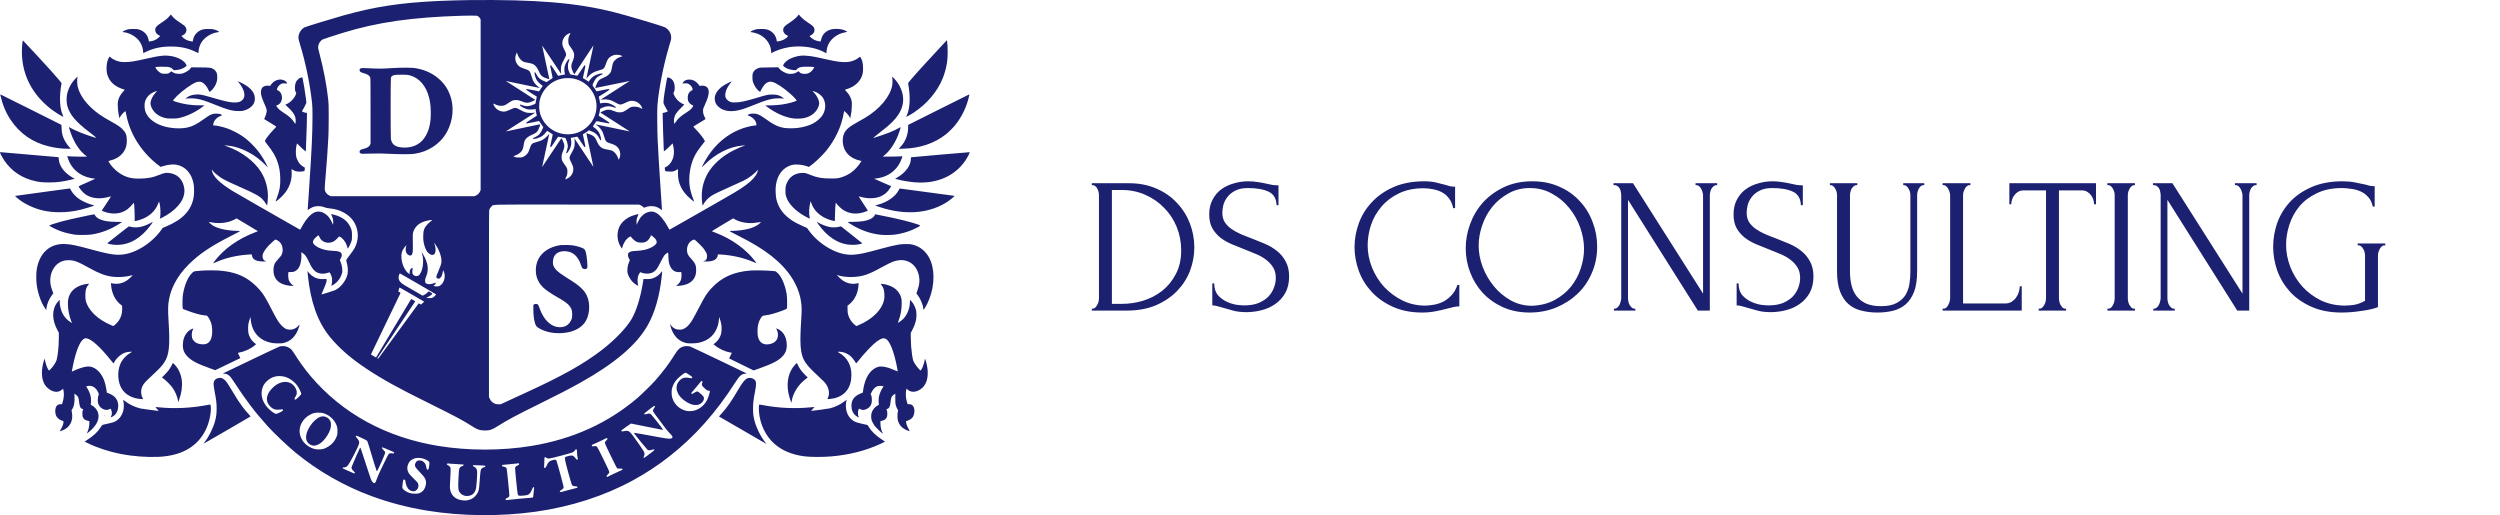
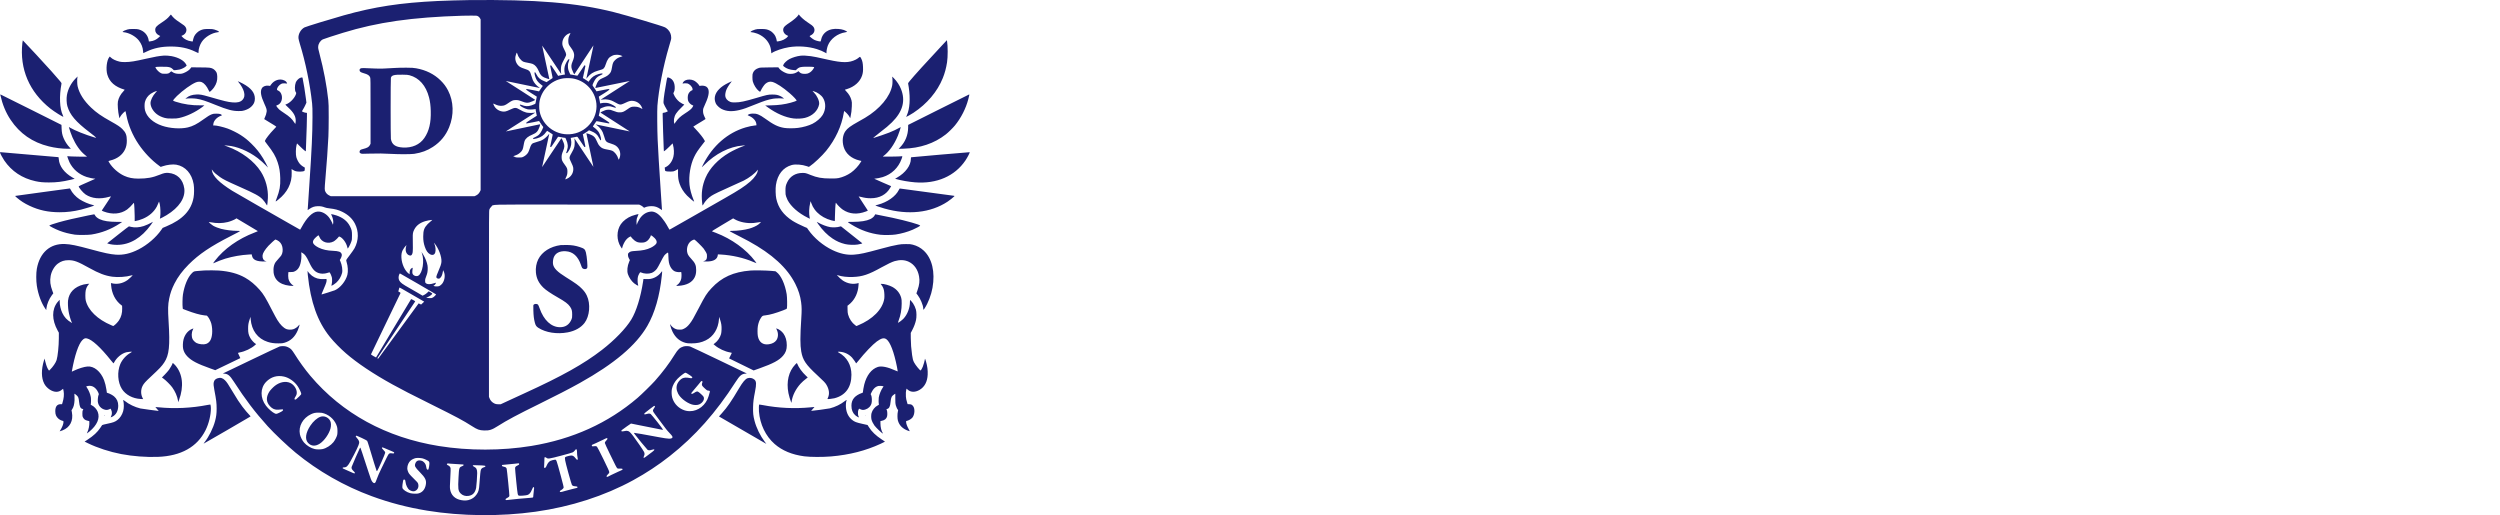
<svg xmlns="http://www.w3.org/2000/svg" width="330" height="68" viewBox="0 0 330 68" fill="none">
-   <path d="M144.121 40.745H144.248C144.367 40.745 144.478 40.694 144.58 40.592C144.681 40.49 144.766 40.372 144.834 40.236C144.919 40.1 144.979 39.956 145.013 39.803C145.047 39.633 145.064 39.48 145.064 39.344V25.765C145.064 25.647 145.047 25.511 145.013 25.358C144.979 25.205 144.928 25.061 144.86 24.925C144.792 24.789 144.707 24.678 144.605 24.594C144.503 24.492 144.384 24.441 144.248 24.441H144.121V24.186H149.038C150.379 24.186 151.585 24.424 152.655 24.899C153.725 25.358 154.625 25.986 155.356 26.785C156.103 27.566 156.672 28.466 157.063 29.485C157.453 30.504 157.649 31.566 157.649 32.669C157.649 33.705 157.462 34.724 157.088 35.727C156.714 36.712 156.154 37.595 155.407 38.376C154.659 39.157 153.725 39.794 152.604 40.287C151.483 40.762 150.184 41 148.707 41H144.121V40.745ZM155.916 33.051C155.916 31.965 155.721 30.937 155.33 29.969C154.94 29.001 154.388 28.16 153.674 27.447C152.978 26.717 152.146 26.139 151.178 25.715C150.227 25.29 149.191 25.078 148.07 25.078H146.77V40.108H148.121C149.038 40.108 149.955 39.972 150.872 39.701C151.806 39.412 152.647 38.979 153.394 38.401C154.141 37.807 154.744 37.068 155.203 36.185C155.678 35.302 155.916 34.257 155.916 33.051ZM170.163 36.491C170.163 37.34 169.993 38.07 169.653 38.682C169.313 39.276 168.872 39.76 168.328 40.134C167.802 40.508 167.199 40.779 166.52 40.949C165.857 41.119 165.195 41.204 164.532 41.204C163.853 41.204 163.267 41.136 162.775 41C162.282 40.864 161.832 40.737 161.424 40.618C161.153 40.533 160.906 40.465 160.686 40.414C160.465 40.346 160.244 40.312 160.023 40.312V37.408H160.278C160.278 38.053 160.439 38.571 160.762 38.962C161.102 39.336 161.492 39.624 161.934 39.828C162.375 40.032 162.817 40.168 163.259 40.236C163.7 40.287 164.023 40.312 164.227 40.312C164.957 40.312 165.585 40.21 166.112 40.006C166.638 39.786 167.072 39.505 167.411 39.166C167.751 38.809 167.997 38.418 168.15 37.994C168.32 37.569 168.405 37.136 168.405 36.695C168.405 36.134 168.286 35.667 168.048 35.293C167.81 34.903 167.496 34.563 167.106 34.274C166.732 33.986 166.299 33.739 165.806 33.536C165.314 33.332 164.813 33.128 164.303 32.924C163.726 32.703 163.157 32.474 162.596 32.236C162.036 31.998 161.535 31.71 161.093 31.37C160.652 31.014 160.295 30.597 160.023 30.122C159.751 29.629 159.616 29.026 159.616 28.313C159.616 27.566 159.76 26.92 160.049 26.377C160.337 25.816 160.72 25.358 161.195 25.001C161.688 24.645 162.24 24.381 162.851 24.211C163.479 24.025 164.116 23.931 164.762 23.931C165.203 23.931 165.619 23.965 166.01 24.033C166.401 24.084 166.774 24.152 167.131 24.237C167.42 24.305 167.7 24.364 167.972 24.415C168.243 24.449 168.507 24.466 168.761 24.466V27.09H168.507C168.473 26.207 168.125 25.613 167.462 25.307C166.8 24.984 165.883 24.823 164.711 24.823C164.031 24.823 163.471 24.942 163.029 25.18C162.605 25.4 162.265 25.68 162.01 26.02C161.756 26.343 161.577 26.7 161.475 27.09C161.39 27.464 161.348 27.795 161.348 28.084C161.348 28.559 161.45 28.967 161.654 29.307C161.874 29.646 162.163 29.944 162.52 30.198C162.877 30.453 163.284 30.682 163.743 30.886C164.218 31.09 164.711 31.285 165.22 31.472C165.798 31.693 166.384 31.931 166.978 32.185C167.573 32.44 168.099 32.754 168.558 33.128C169.033 33.502 169.415 33.96 169.704 34.504C170.01 35.047 170.163 35.709 170.163 36.491ZM187.919 24.848C186.662 24.848 185.567 25.078 184.633 25.536C183.716 25.978 182.951 26.564 182.34 27.294C181.729 28.007 181.27 28.814 180.964 29.714C180.676 30.614 180.531 31.506 180.531 32.389C180.531 33.391 180.727 34.376 181.117 35.344C181.508 36.295 182.043 37.145 182.722 37.892C183.419 38.622 184.225 39.217 185.142 39.675C186.06 40.117 187.053 40.338 188.123 40.338C188.429 40.338 188.785 40.304 189.193 40.236C189.618 40.168 190.034 40.04 190.441 39.854C190.849 39.65 191.223 39.37 191.562 39.013C191.919 38.656 192.191 38.189 192.378 37.612H192.632V40.44C192.378 40.44 192.106 40.474 191.817 40.541C191.545 40.609 191.24 40.686 190.9 40.771C190.458 40.89 189.966 41 189.422 41.102C188.896 41.204 188.335 41.255 187.741 41.255C186.263 41.255 184.964 41 183.843 40.49C182.722 39.981 181.788 39.319 181.041 38.503C180.293 37.688 179.733 36.771 179.359 35.752C178.986 34.716 178.799 33.672 178.799 32.618C178.799 31.566 178.986 30.521 179.359 29.485C179.733 28.449 180.302 27.523 181.066 26.708C181.831 25.876 182.79 25.205 183.945 24.695C185.1 24.186 186.459 23.931 188.021 23.931C188.582 23.931 189.083 23.982 189.524 24.084C189.983 24.186 190.39 24.288 190.747 24.39C191.002 24.475 191.231 24.543 191.435 24.594C191.656 24.628 191.868 24.645 192.072 24.645V27.472H191.817C191.715 26.946 191.528 26.513 191.257 26.173C190.985 25.816 190.662 25.545 190.289 25.358C189.932 25.171 189.541 25.044 189.117 24.976C188.709 24.891 188.31 24.848 187.919 24.848ZM202.265 23.931C203.59 23.931 204.779 24.169 205.832 24.645C206.885 25.103 207.777 25.732 208.507 26.53C209.254 27.311 209.823 28.228 210.214 29.281C210.621 30.317 210.825 31.404 210.825 32.542C210.825 33.816 210.587 34.988 210.112 36.058C209.653 37.128 209.016 38.045 208.201 38.809C207.386 39.573 206.435 40.176 205.348 40.618C204.278 41.042 203.132 41.255 201.909 41.255C200.601 41.255 199.421 41.017 198.368 40.541C197.332 40.066 196.448 39.438 195.718 38.656C195.005 37.875 194.453 36.975 194.062 35.956C193.671 34.937 193.476 33.875 193.476 32.771C193.476 31.684 193.671 30.614 194.062 29.561C194.453 28.491 195.022 27.54 195.769 26.708C196.533 25.876 197.459 25.205 198.546 24.695C199.633 24.186 200.873 23.931 202.265 23.931ZM202.24 40.363C203.378 40.312 204.371 40.057 205.221 39.599C206.087 39.123 206.809 38.529 207.386 37.816C207.963 37.085 208.388 36.287 208.66 35.421C208.948 34.555 209.093 33.697 209.093 32.848C209.093 31.914 208.923 30.971 208.583 30.02C208.244 29.069 207.76 28.211 207.131 27.447C206.503 26.666 205.747 26.037 204.864 25.562C203.998 25.069 203.021 24.823 201.934 24.823C200.881 24.823 199.939 25.061 199.106 25.536C198.274 25.995 197.561 26.589 196.966 27.32C196.389 28.05 195.947 28.865 195.642 29.765C195.336 30.665 195.183 31.549 195.183 32.415C195.183 33.349 195.361 34.291 195.718 35.242C196.075 36.177 196.567 37.026 197.196 37.79C197.824 38.554 198.563 39.174 199.412 39.65C200.278 40.125 201.221 40.363 202.24 40.363ZM215.735 40.745H215.863V41H213.035V40.745H213.162C213.281 40.745 213.392 40.694 213.494 40.592C213.612 40.49 213.706 40.372 213.774 40.236C213.842 40.1 213.893 39.956 213.927 39.803C213.978 39.633 214.003 39.48 214.003 39.344V25.765C214.003 25.647 213.986 25.511 213.952 25.358C213.935 25.205 213.893 25.061 213.825 24.925C213.757 24.789 213.663 24.678 213.545 24.594C213.426 24.492 213.281 24.441 213.111 24.441H212.984V24.186H215.557L224.805 38.758V25.765C224.805 25.647 224.779 25.511 224.728 25.358C224.694 25.205 224.635 25.061 224.55 24.925C224.482 24.789 224.397 24.678 224.295 24.594C224.193 24.492 224.075 24.441 223.939 24.441H223.811V24.186H226.665V24.441H226.537C226.401 24.441 226.282 24.492 226.181 24.594C226.079 24.678 225.985 24.789 225.9 24.925C225.832 25.061 225.781 25.205 225.747 25.358C225.713 25.511 225.697 25.647 225.697 25.765V41H224.117L214.895 26.377V39.344C214.895 39.48 214.912 39.633 214.946 39.803C214.98 39.956 215.031 40.1 215.099 40.236C215.183 40.372 215.277 40.49 215.379 40.592C215.481 40.694 215.6 40.745 215.735 40.745ZM239.375 36.491C239.375 37.34 239.205 38.07 238.866 38.682C238.526 39.276 238.084 39.76 237.541 40.134C237.014 40.508 236.412 40.779 235.732 40.949C235.07 41.119 234.407 41.204 233.745 41.204C233.066 41.204 232.48 41.136 231.987 41C231.495 40.864 231.045 40.737 230.637 40.618C230.365 40.533 230.119 40.465 229.898 40.414C229.677 40.346 229.457 40.312 229.236 40.312V37.408H229.491C229.491 38.053 229.652 38.571 229.975 38.962C230.314 39.336 230.705 39.624 231.147 39.828C231.588 40.032 232.03 40.168 232.471 40.236C232.913 40.287 233.236 40.312 233.439 40.312C234.17 40.312 234.798 40.21 235.325 40.006C235.851 39.786 236.284 39.505 236.624 39.166C236.964 38.809 237.21 38.418 237.363 37.994C237.532 37.569 237.617 37.136 237.617 36.695C237.617 36.134 237.499 35.667 237.261 35.293C237.023 34.903 236.709 34.563 236.318 34.274C235.945 33.986 235.511 33.739 235.019 33.536C234.526 33.332 234.025 33.128 233.516 32.924C232.938 32.703 232.369 32.474 231.809 32.236C231.248 31.998 230.747 31.71 230.306 31.37C229.864 31.014 229.508 30.597 229.236 30.122C228.964 29.629 228.828 29.026 228.828 28.313C228.828 27.566 228.973 26.92 229.261 26.377C229.55 25.816 229.932 25.358 230.408 25.001C230.9 24.645 231.452 24.381 232.064 24.211C232.692 24.025 233.329 23.931 233.974 23.931C234.416 23.931 234.832 23.965 235.223 24.033C235.613 24.084 235.987 24.152 236.344 24.237C236.632 24.305 236.913 24.364 237.184 24.415C237.456 24.449 237.719 24.466 237.974 24.466V27.09H237.719C237.685 26.207 237.337 25.613 236.675 25.307C236.012 24.984 235.095 24.823 233.923 24.823C233.244 24.823 232.684 24.942 232.242 25.18C231.817 25.4 231.478 25.68 231.223 26.02C230.968 26.343 230.79 26.7 230.688 27.09C230.603 27.464 230.561 27.795 230.561 28.084C230.561 28.559 230.663 28.967 230.866 29.307C231.087 29.646 231.376 29.944 231.732 30.198C232.089 30.453 232.497 30.682 232.955 30.886C233.431 31.09 233.923 31.285 234.433 31.472C235.01 31.693 235.596 31.931 236.191 32.185C236.785 32.44 237.312 32.754 237.77 33.128C238.246 33.502 238.628 33.96 238.917 34.504C239.222 35.047 239.375 35.709 239.375 36.491ZM241.547 24.186H245.164V24.441H245.037C244.901 24.441 244.782 24.492 244.68 24.594C244.578 24.678 244.485 24.789 244.4 24.925C244.332 25.061 244.281 25.205 244.247 25.358C244.213 25.511 244.196 25.647 244.196 25.765V35.828C244.196 36.491 244.264 37.102 244.4 37.663C244.536 38.223 244.765 38.707 245.088 39.115C245.41 39.522 245.835 39.845 246.362 40.083C246.888 40.304 247.533 40.414 248.298 40.414C249.147 40.414 249.826 40.278 250.336 40.006C250.845 39.735 251.236 39.386 251.508 38.962C251.779 38.52 251.958 38.028 252.043 37.484C252.128 36.941 252.17 36.406 252.17 35.879V25.765C252.17 25.647 252.153 25.511 252.119 25.358C252.085 25.205 252.026 25.061 251.941 24.925C251.873 24.789 251.788 24.678 251.686 24.594C251.584 24.492 251.474 24.441 251.355 24.441H251.227V24.186H254.004V24.441H253.877C253.741 24.441 253.622 24.492 253.52 24.594C253.435 24.678 253.35 24.789 253.266 24.925C253.198 25.061 253.147 25.205 253.113 25.358C253.079 25.511 253.062 25.647 253.062 25.765V35.803C253.062 36.907 252.926 37.816 252.654 38.529C252.382 39.225 252.009 39.777 251.533 40.185C251.058 40.592 250.497 40.873 249.852 41.026C249.223 41.178 248.553 41.255 247.839 41.255C247.075 41.255 246.362 41.17 245.699 41C245.054 40.847 244.493 40.567 244.018 40.159C243.542 39.752 243.169 39.2 242.897 38.503C242.625 37.79 242.489 36.898 242.489 35.828V25.765C242.489 25.647 242.472 25.511 242.438 25.358C242.404 25.205 242.345 25.061 242.26 24.925C242.192 24.789 242.107 24.678 242.005 24.594C241.903 24.492 241.793 24.441 241.674 24.441H241.547V24.186ZM256.424 40.745H256.552C256.687 40.745 256.806 40.703 256.908 40.618C257.01 40.516 257.095 40.397 257.163 40.261C257.248 40.125 257.307 39.981 257.341 39.828C257.392 39.675 257.418 39.531 257.418 39.395V25.765C257.418 25.647 257.392 25.511 257.341 25.358C257.307 25.205 257.248 25.061 257.163 24.925C257.095 24.789 257.01 24.678 256.908 24.594C256.806 24.492 256.687 24.441 256.552 24.441H256.424V24.186H260.093V24.441H259.965C259.829 24.441 259.711 24.492 259.609 24.594C259.507 24.678 259.422 24.789 259.354 24.925C259.286 25.061 259.226 25.205 259.176 25.358C259.142 25.511 259.125 25.647 259.125 25.765V40.057H264.704C265.026 40.057 265.307 39.981 265.544 39.828C265.782 39.675 265.978 39.488 266.13 39.268C266.3 39.03 266.419 38.784 266.487 38.529C266.572 38.257 266.614 38.011 266.614 37.79H266.869V41H256.424V40.745ZM272.597 40.745H272.724V41H269.107V40.745H269.234C269.37 40.745 269.489 40.694 269.591 40.592C269.693 40.49 269.778 40.372 269.846 40.236C269.931 40.1 269.99 39.956 270.024 39.803C270.058 39.633 270.075 39.48 270.075 39.344V25.129H267.12C266.848 25.129 266.61 25.188 266.406 25.307C266.203 25.426 266.033 25.579 265.897 25.765C265.761 25.935 265.659 26.131 265.591 26.351C265.523 26.555 265.489 26.759 265.489 26.963H265.235V24.186H276.673V26.963H276.418C276.418 26.759 276.385 26.555 276.317 26.351C276.249 26.131 276.147 25.935 276.011 25.765C275.875 25.579 275.705 25.426 275.501 25.307C275.298 25.188 275.06 25.129 274.788 25.129H271.782V39.344C271.782 39.48 271.799 39.633 271.833 39.803C271.867 39.956 271.918 40.1 271.986 40.236C272.071 40.372 272.156 40.49 272.24 40.592C272.342 40.694 272.461 40.745 272.597 40.745ZM278.171 24.186H281.814V24.441H281.686C281.567 24.441 281.457 24.492 281.355 24.594C281.253 24.678 281.168 24.789 281.1 24.925C281.032 25.044 280.973 25.188 280.922 25.358C280.888 25.511 280.871 25.647 280.871 25.765V39.344C280.871 39.48 280.888 39.633 280.922 39.803C280.956 39.956 281.007 40.1 281.075 40.236C281.16 40.372 281.245 40.49 281.33 40.592C281.431 40.694 281.55 40.745 281.686 40.745H281.814V41H278.171V40.745H278.298C278.434 40.745 278.553 40.703 278.655 40.618C278.756 40.516 278.841 40.397 278.909 40.261C278.994 40.108 279.054 39.956 279.088 39.803C279.122 39.633 279.139 39.48 279.139 39.344V25.765C279.139 25.647 279.122 25.511 279.088 25.358C279.054 25.205 278.994 25.061 278.909 24.925C278.841 24.789 278.756 24.678 278.655 24.594C278.553 24.492 278.434 24.441 278.298 24.441H278.171V24.186ZM286.938 40.745H287.066V41H284.238V40.745H284.365C284.484 40.745 284.595 40.694 284.697 40.592C284.815 40.49 284.909 40.372 284.977 40.236C285.045 40.1 285.096 39.956 285.13 39.803C285.181 39.633 285.206 39.48 285.206 39.344V25.765C285.206 25.647 285.189 25.511 285.155 25.358C285.138 25.205 285.096 25.061 285.028 24.925C284.96 24.789 284.866 24.678 284.747 24.594C284.629 24.492 284.484 24.441 284.314 24.441H284.187V24.186H286.76L296.008 38.758V25.765C296.008 25.647 295.982 25.511 295.931 25.358C295.897 25.205 295.838 25.061 295.753 24.925C295.685 24.789 295.6 24.678 295.498 24.594C295.396 24.492 295.277 24.441 295.142 24.441H295.014V24.186H297.868V24.441H297.74C297.604 24.441 297.485 24.492 297.383 24.594C297.282 24.678 297.188 24.789 297.103 24.925C297.035 25.061 296.984 25.205 296.95 25.358C296.916 25.511 296.899 25.647 296.899 25.765V41H295.32L286.098 26.377V39.344C286.098 39.48 286.115 39.633 286.149 39.803C286.183 39.956 286.234 40.1 286.302 40.236C286.386 40.372 286.48 40.49 286.582 40.592C286.684 40.694 286.803 40.745 286.938 40.745ZM311.215 32.134H314.858V32.389H314.731C314.595 32.389 314.476 32.44 314.374 32.542C314.272 32.627 314.187 32.737 314.119 32.873C314.051 33.009 313.992 33.153 313.941 33.306C313.907 33.459 313.89 33.595 313.89 33.714V40.541C313.584 40.66 313.236 40.762 312.846 40.847C312.455 40.932 312.047 41 311.623 41.051C311.198 41.119 310.765 41.17 310.323 41.204C309.882 41.238 309.474 41.255 309.101 41.255C307.572 41.255 306.239 41 305.101 40.49C303.963 39.981 303.02 39.319 302.273 38.503C301.526 37.671 300.965 36.737 300.592 35.701C300.235 34.665 300.057 33.62 300.057 32.568C300.057 31.515 300.235 30.47 300.592 29.434C300.965 28.398 301.526 27.472 302.273 26.657C303.037 25.842 303.988 25.188 305.126 24.695C306.281 24.186 307.648 23.931 309.228 23.931C309.822 23.931 310.374 23.982 310.884 24.084C311.393 24.186 311.843 24.279 312.234 24.364C312.455 24.415 312.642 24.466 312.795 24.517C312.964 24.551 313.109 24.568 313.228 24.568H313.457V27.268H313.202C313.1 26.742 312.896 26.317 312.591 25.995C312.302 25.672 311.962 25.426 311.572 25.256C311.181 25.086 310.765 24.976 310.323 24.925C309.899 24.857 309.5 24.823 309.126 24.823C307.852 24.823 306.748 25.052 305.814 25.511C304.88 25.952 304.116 26.53 303.521 27.243C302.927 27.956 302.485 28.763 302.197 29.663C301.908 30.546 301.764 31.43 301.764 32.313C301.764 33.298 301.95 34.274 302.324 35.242C302.698 36.194 303.224 37.051 303.904 37.816C304.583 38.563 305.398 39.174 306.349 39.65C307.317 40.108 308.387 40.338 309.559 40.338C309.882 40.338 310.281 40.304 310.757 40.236C311.232 40.151 311.708 39.972 312.183 39.701V33.714C312.183 33.595 312.166 33.459 312.132 33.306C312.098 33.153 312.039 33.009 311.954 32.873C311.886 32.737 311.801 32.627 311.699 32.542C311.597 32.44 311.478 32.389 311.342 32.389H311.215V32.134Z" fill="#1B2071" />
  <path fill-rule="evenodd" clip-rule="evenodd" d="M61.844 0.013C60.813 0.025 58.802 0.084 57.779 0.132C52.87 0.365 49.416 0.892 45.367 2.029C43.642 2.513 40.399 3.509 40.191 3.619C39.7 3.878 39.354 4.501 39.398 5.044C39.407 5.155 39.487 5.48 39.575 5.766C40.329 8.204 40.934 11.148 41.199 13.663C41.241 14.065 41.252 14.446 41.249 15.48C41.242 17.695 41.15 19.688 40.848 24.163C40.789 25.035 40.719 26.102 40.692 26.533C40.666 26.965 40.636 27.412 40.626 27.526L40.608 27.734L40.86 27.569C41.23 27.326 41.494 27.237 41.903 27.218C42.275 27.201 42.56 27.249 42.887 27.381C43.015 27.433 43.211 27.473 43.499 27.506C44.225 27.589 44.673 27.709 45.169 27.953C45.965 28.344 46.515 28.86 46.858 29.535C47.374 30.552 47.353 31.737 46.801 32.765C46.72 32.916 46.445 33.31 46.19 33.642C45.934 33.974 45.717 34.279 45.706 34.32C45.696 34.362 45.716 34.483 45.753 34.597C45.927 35.136 45.969 35.834 45.853 36.281C45.64 37.106 44.922 37.993 44.208 38.313C44.111 38.357 43.688 38.496 43.271 38.622C42.853 38.748 42.487 38.858 42.458 38.867C42.42 38.879 42.496 38.675 42.732 38.137C43.059 37.393 43.145 37.114 43.109 36.922L43.09 36.823L42.721 36.84C42.108 36.868 41.635 36.735 41.188 36.408C41.007 36.277 40.719 35.971 40.642 35.829C40.623 35.794 40.6 35.772 40.592 35.78C40.584 35.788 40.6 36.014 40.628 36.283C41.004 39.894 41.914 42.449 43.544 44.469C44.082 45.136 44.914 45.987 45.663 46.638C47.14 47.922 49.291 49.36 51.801 50.742C53.133 51.476 54.142 51.995 57.136 53.483C60.283 55.047 61.135 55.503 62.279 56.236C63.021 56.712 63.266 56.8 63.9 56.822C64.599 56.847 64.937 56.737 65.738 56.225C66.891 55.487 68.353 54.708 71.212 53.305C73.309 52.277 75.208 51.296 76.532 50.556C81.104 48.003 83.962 45.588 85.447 43.022C86.432 41.319 87.081 39.067 87.358 36.394C87.429 35.711 87.432 35.73 87.271 35.944C87.061 36.225 86.767 36.466 86.45 36.62C86.079 36.8 85.758 36.861 85.285 36.841L84.937 36.826L84.883 37.183C84.575 39.218 83.995 41.086 83.333 42.175C82.612 43.362 81.134 44.892 79.451 46.193C77.059 48.043 74.196 49.645 69.248 51.905C68.611 52.196 67.638 52.644 67.085 52.901L66.081 53.367L65.798 53.364C65.476 53.361 65.318 53.314 65.068 53.147C64.87 53.014 64.704 52.801 64.612 52.56L64.543 52.382V40.096C64.543 28.081 64.544 27.808 64.603 27.642C64.647 27.517 64.713 27.423 64.854 27.285C65.184 26.961 64.033 26.994 74.869 27.003L84.378 27.011L84.556 27.093C84.654 27.138 84.797 27.231 84.874 27.3L85.013 27.427L85.159 27.363C85.378 27.268 85.694 27.212 86.01 27.212C86.444 27.212 86.775 27.321 87.178 27.597L87.383 27.738L87.363 27.42C87.352 27.246 87.293 26.355 87.232 25.44C86.963 21.375 86.9 20.326 86.809 18.42C86.754 17.255 86.734 14.542 86.777 13.971C86.934 11.867 87.561 8.663 88.307 6.155C88.603 5.159 88.6 5.171 88.599 4.951C88.598 4.548 88.439 4.172 88.146 3.884C88.04 3.78 87.878 3.657 87.784 3.611C87.39 3.414 82.818 2.054 81.067 1.611C76.117 0.361 70.741 -0.086 61.844 0.013ZM22.365 2.134C22.149 2.404 21.869 2.633 21.284 3.017C20.637 3.442 20.49 3.615 20.49 3.951C20.49 4.256 20.668 4.509 20.998 4.673L21.154 4.751L20.973 4.925C20.656 5.232 20.284 5.407 19.846 5.457L19.653 5.478L19.632 5.345C19.517 4.614 19.029 4.079 18.295 3.88C18.139 3.838 17.975 3.826 17.576 3.826C17.132 3.826 17.023 3.836 16.813 3.896C16.533 3.975 16.299 4.084 16.217 4.172C16.162 4.232 16.164 4.234 16.347 4.254C17.072 4.334 17.903 4.796 18.34 5.36C18.667 5.783 18.849 6.245 18.884 6.743C18.895 6.891 18.908 7.013 18.915 7.013C18.921 7.013 19.113 6.923 19.341 6.813C20.308 6.348 21.307 6.139 22.566 6.141C23.808 6.142 24.793 6.349 25.759 6.813C25.987 6.923 26.181 7.013 26.19 7.013C26.199 7.013 26.206 6.936 26.206 6.842C26.206 6.447 26.379 5.912 26.629 5.532C27.058 4.882 27.955 4.342 28.753 4.254C28.936 4.234 28.938 4.232 28.883 4.172C28.801 4.084 28.567 3.975 28.287 3.896C28.077 3.836 27.968 3.826 27.524 3.826C26.95 3.826 26.767 3.859 26.398 4.031C26.118 4.162 25.786 4.489 25.645 4.774C25.589 4.889 25.519 5.094 25.49 5.23L25.438 5.478L25.265 5.459C24.787 5.404 24.302 5.162 24.036 4.846L23.945 4.738L24.095 4.673C24.549 4.476 24.739 3.994 24.514 3.608C24.405 3.423 24.286 3.324 23.724 2.956C23.125 2.564 22.876 2.344 22.59 1.956C22.554 1.908 22.531 1.927 22.365 2.134ZM105.377 1.999C105.247 2.218 104.781 2.622 104.26 2.969C103.709 3.335 103.508 3.51 103.43 3.694C103.281 4.046 103.473 4.469 103.869 4.659L104.04 4.741L103.974 4.832C103.758 5.13 103.21 5.403 102.715 5.459C102.539 5.48 102.534 5.478 102.534 5.406C102.534 5.283 102.443 4.977 102.345 4.77C102.229 4.524 101.905 4.189 101.661 4.063C101.291 3.87 101.069 3.826 100.479 3.826C100.017 3.827 99.911 3.836 99.695 3.897C99.428 3.973 99.179 4.091 99.094 4.184C99.043 4.239 99.045 4.241 99.126 4.241C99.278 4.241 99.689 4.337 99.934 4.43C100.638 4.696 101.214 5.193 101.516 5.796C101.678 6.119 101.738 6.328 101.786 6.742L101.821 7.041L101.903 6.985C102.304 6.707 103.334 6.358 104.135 6.23C105.331 6.037 106.716 6.131 107.823 6.481C108.22 6.606 108.649 6.785 108.911 6.937L109.094 7.041V6.908C109.094 6.683 109.184 6.251 109.284 5.997C109.626 5.127 110.558 4.423 111.577 4.266C111.713 4.245 111.824 4.219 111.824 4.208C111.824 4.166 111.576 4.022 111.398 3.961C110.953 3.807 110.293 3.765 109.822 3.859C109.069 4.009 108.54 4.513 108.392 5.222C108.366 5.346 108.337 5.456 108.327 5.466C108.281 5.511 107.733 5.38 107.51 5.272C107.293 5.167 106.865 4.829 106.865 4.762C106.865 4.747 106.932 4.703 107.014 4.666C107.474 4.454 107.647 3.968 107.4 3.586C107.292 3.419 107.114 3.277 106.568 2.922C106.174 2.666 105.704 2.255 105.514 1.999L105.437 1.897L105.377 1.999ZM63.014 2.103C63.162 2.164 63.29 2.283 63.377 2.44L63.444 2.563V13.833V25.103L63.342 25.307C63.223 25.544 63.053 25.707 62.805 25.821L62.629 25.902H53.15H43.671L43.461 25.801C43.242 25.695 43.071 25.532 42.962 25.324C42.835 25.082 42.834 24.975 42.95 23.629C43.148 21.319 43.255 19.815 43.348 18.02C43.37 17.589 43.388 16.478 43.389 15.495C43.389 14.012 43.381 13.659 43.333 13.217C43.12 11.257 42.735 9.217 42.177 7.105C42.003 6.445 41.987 6.361 42.002 6.147C42.029 5.75 42.278 5.367 42.622 5.195C42.752 5.13 44.139 4.677 45.257 4.334C49.861 2.923 54.371 2.277 61.044 2.076C61.19 2.071 61.667 2.065 62.104 2.062C62.761 2.056 62.917 2.064 63.014 2.103ZM75.229 4.54C75.057 4.855 75.001 5.096 75.016 5.451C75.031 5.818 75.062 5.891 75.378 6.315C75.864 6.967 75.905 7.356 75.57 8.139C75.401 8.534 75.378 8.782 75.479 9.11C75.544 9.319 75.786 9.834 75.808 9.81C75.814 9.804 76.379 8.947 77.065 7.905C77.751 6.864 78.322 6.001 78.335 5.988C78.347 5.974 78.141 6.951 77.877 8.158C77.613 9.365 77.396 10.366 77.396 10.381C77.395 10.396 77.464 10.319 77.549 10.209C77.875 9.787 78.327 9.495 78.901 9.338C79.522 9.167 79.582 9.142 79.714 8.995C79.812 8.886 79.862 8.782 79.955 8.497C80.178 7.815 80.365 7.565 80.807 7.358C81.019 7.26 81.085 7.244 81.336 7.233C81.629 7.221 81.874 7.267 82.085 7.373L82.177 7.42L81.925 7.504C81.585 7.615 81.403 7.725 81.172 7.954C80.938 8.187 80.871 8.345 80.785 8.875C80.695 9.425 80.631 9.572 80.375 9.819C80.22 9.969 80.095 10.056 79.901 10.146C79.757 10.214 79.53 10.319 79.397 10.381C79.12 10.51 78.981 10.649 78.823 10.955C78.724 11.147 78.568 11.592 78.592 11.614C78.598 11.62 79.62 11.412 80.862 11.152C82.105 10.893 83.125 10.684 83.13 10.689C83.135 10.693 82.27 11.249 81.209 11.924C80.147 12.599 79.282 13.154 79.287 13.159C79.291 13.163 79.438 13.151 79.612 13.132C79.875 13.103 79.98 13.106 80.224 13.146C80.599 13.207 80.781 13.277 81.222 13.525C81.686 13.786 81.802 13.825 82.012 13.786C82.101 13.769 82.354 13.667 82.573 13.559C83.053 13.323 83.285 13.271 83.625 13.325C84.096 13.398 84.489 13.684 84.692 14.098C84.752 14.222 84.802 14.34 84.802 14.36C84.802 14.382 84.735 14.36 84.637 14.308C84.32 14.136 84.096 14.08 83.735 14.08C83.335 14.08 83.274 14.104 82.767 14.459C82.332 14.763 82.155 14.834 81.827 14.832C81.517 14.832 81.393 14.802 80.946 14.625C80.613 14.493 80.558 14.481 80.329 14.482C80.152 14.484 80.018 14.505 79.874 14.555C79.626 14.64 79.243 14.832 79.261 14.861C79.268 14.873 80.143 15.436 81.205 16.112C82.267 16.788 83.132 17.344 83.127 17.349C83.122 17.353 82.11 17.144 80.877 16.883C79.644 16.622 78.631 16.413 78.626 16.417C78.622 16.422 78.677 16.464 78.75 16.511C79.076 16.723 79.389 17.089 79.561 17.462C79.612 17.573 79.697 17.818 79.749 18.006C79.943 18.706 79.988 18.752 80.701 18.974C80.94 19.049 81.139 19.134 81.26 19.213C81.815 19.577 82.027 20.308 81.757 20.925C81.718 21.012 81.677 21.084 81.665 21.084C81.654 21.084 81.625 21.013 81.603 20.927C81.492 20.501 81.137 20.045 80.798 19.893C80.696 19.848 80.453 19.788 80.186 19.745C79.642 19.656 79.419 19.559 79.19 19.313C79.005 19.115 78.93 18.989 78.745 18.564C78.587 18.201 78.454 18.036 78.198 17.885C78.001 17.769 77.416 17.56 77.402 17.601C77.397 17.615 77.606 18.614 77.866 19.821C78.127 21.027 78.335 22.02 78.329 22.026C78.322 22.032 77.76 21.19 77.08 20.156C76.399 19.122 75.833 18.271 75.822 18.264C75.811 18.257 75.815 18.31 75.832 18.382C75.88 18.587 75.87 19.134 75.814 19.366C75.754 19.617 75.637 19.876 75.424 20.229C75.223 20.564 75.157 20.749 75.183 20.913C75.193 20.981 75.3 21.238 75.42 21.484C75.576 21.805 75.644 21.984 75.663 22.121C75.739 22.67 75.497 23.194 75.032 23.488C74.848 23.605 74.643 23.69 74.613 23.661C74.605 23.652 74.639 23.564 74.689 23.465C74.857 23.137 74.899 22.971 74.899 22.639C74.899 22.266 74.86 22.168 74.541 21.733C74.208 21.279 74.15 21.149 74.136 20.832C74.122 20.498 74.157 20.337 74.341 19.886C74.518 19.452 74.534 19.233 74.415 18.882C74.322 18.607 74.137 18.244 74.098 18.257C74.081 18.262 73.503 19.124 72.812 20.172C72.122 21.22 71.558 22.069 71.558 22.059C71.558 22.049 71.769 21.069 72.028 19.882C72.287 18.695 72.499 17.707 72.498 17.687C72.498 17.667 72.466 17.692 72.428 17.743C72.274 17.95 71.968 18.238 71.752 18.377C71.493 18.544 71.323 18.612 70.825 18.748C70.632 18.8 70.421 18.869 70.357 18.902C70.177 18.991 70.063 19.174 69.937 19.573C69.875 19.769 69.781 20.009 69.728 20.108C69.607 20.333 69.342 20.573 69.078 20.696C68.885 20.786 68.853 20.791 68.497 20.791C68.148 20.791 68.107 20.785 67.933 20.703L67.744 20.615L67.948 20.546C68.275 20.435 68.465 20.327 68.683 20.127C68.954 19.878 69.029 19.718 69.112 19.2C69.149 18.974 69.207 18.717 69.241 18.628C69.378 18.267 69.71 17.994 70.297 17.756C70.812 17.547 71.018 17.322 71.215 16.754C71.327 16.431 71.33 16.391 71.236 16.414C71.001 16.471 66.776 17.357 66.77 17.351C66.766 17.346 67.103 17.126 67.52 16.861C67.937 16.595 68.814 16.037 69.47 15.619L70.663 14.859L70.475 14.884C70.174 14.925 69.68 14.909 69.457 14.851C69.195 14.782 68.923 14.66 68.583 14.459C68.095 14.169 67.973 14.171 67.32 14.479C66.805 14.722 66.62 14.765 66.292 14.715C65.827 14.644 65.411 14.351 65.221 13.961C65.058 13.626 65.057 13.627 65.335 13.761C65.673 13.924 65.927 13.981 66.237 13.965C66.549 13.948 66.697 13.886 67.097 13.605C67.547 13.29 67.695 13.224 67.998 13.208C68.315 13.191 68.488 13.227 68.949 13.405C69.378 13.572 69.576 13.599 69.863 13.528C70.079 13.475 70.648 13.221 70.645 13.18C70.644 13.166 69.769 12.602 68.7 11.926C67.631 11.25 66.76 10.693 66.764 10.689C66.768 10.685 67.781 10.895 69.014 11.155C70.248 11.415 71.261 11.624 71.267 11.619C71.272 11.613 71.223 11.575 71.158 11.532C70.82 11.312 70.506 10.947 70.334 10.576C70.284 10.466 70.198 10.212 70.144 10.011C69.972 9.374 69.876 9.275 69.242 9.079C68.984 8.999 68.771 8.911 68.648 8.833C68.2 8.549 67.947 7.984 68.037 7.469C68.074 7.255 68.187 6.951 68.229 6.951C68.24 6.951 68.269 7.022 68.291 7.108C68.401 7.527 68.759 7.994 69.087 8.145C69.17 8.184 69.44 8.248 69.698 8.292C69.963 8.337 70.23 8.401 70.323 8.443C70.654 8.591 70.907 8.896 71.125 9.408C71.323 9.873 71.467 10.042 71.818 10.219C71.938 10.28 72.502 10.469 72.516 10.454C72.52 10.449 72.307 9.455 72.041 8.244C71.775 7.033 71.561 6.032 71.565 6.02C71.57 6.007 72.136 6.849 72.825 7.891C73.513 8.933 74.08 9.782 74.085 9.777C74.089 9.772 74.081 9.699 74.067 9.614C74.024 9.362 74.033 8.934 74.087 8.697C74.136 8.479 74.301 8.119 74.589 7.598C74.791 7.234 74.782 7.131 74.498 6.569C74.272 6.119 74.227 5.98 74.226 5.718C74.223 5.154 74.608 4.599 75.132 4.41C75.322 4.341 75.331 4.353 75.229 4.54ZM2.953 5.664C2.577 9.117 3.86 12.123 6.653 14.336C7.164 14.74 8.314 15.462 8.367 15.41C8.375 15.403 8.339 15.308 8.288 15.2C7.872 14.32 7.803 12.692 8.114 11.067C8.132 10.974 8.114 10.94 7.939 10.724C7.51 10.194 6.349 8.903 4.741 7.166C3.474 5.799 3.039 5.336 3.013 5.326C3.001 5.321 2.974 5.473 2.953 5.664ZM124.314 6.028C122.289 8.194 120.648 10.002 120.083 10.692C119.895 10.92 119.859 10.982 119.875 11.046C119.886 11.088 119.922 11.299 119.954 11.513C120.181 13.033 120.088 14.384 119.698 15.231C119.648 15.339 119.611 15.432 119.616 15.437C119.631 15.451 120.322 15.055 120.58 14.885C122.368 13.707 123.732 12.093 124.45 10.307C124.718 9.64 124.888 9.008 125.01 8.229C125.122 7.512 125.122 6.081 125.01 5.428L124.989 5.306L124.314 6.028ZM21.624 7.339C20.984 7.391 20.443 7.486 19.333 7.74C17.79 8.094 17.196 8.189 16.508 8.194C16.17 8.196 15.989 8.182 15.802 8.14C15.296 8.026 14.843 7.809 14.599 7.564L14.495 7.459L14.43 7.536C14.087 7.943 13.953 9.129 14.169 9.854C14.46 10.833 15.188 11.468 16.441 11.835C16.468 11.843 16.414 11.92 16.288 12.053C15.906 12.453 15.647 12.936 15.564 13.402C15.5 13.768 15.571 14.716 15.713 15.367L15.765 15.607L15.877 15.397C16.024 15.12 16.538 14.603 16.573 14.697C16.586 14.729 16.634 14.957 16.682 15.203C16.932 16.511 17.507 17.877 18.298 19.042C19.04 20.137 20.007 21.149 21.004 21.877L21.215 22.031L21.475 21.944C22.067 21.745 22.821 21.659 23.273 21.739C24.473 21.953 25.33 22.918 25.563 24.317C25.642 24.788 25.636 25.605 25.55 26.083C25.246 27.776 24.108 28.98 21.964 29.878L21.471 30.085L21.299 30.334C20.601 31.341 19.46 32.324 18.294 32.92C17.226 33.467 16.269 33.687 15.281 33.614C14.517 33.557 13.784 33.4 11.973 32.907C10.094 32.395 9.323 32.237 8.552 32.209C6.608 32.136 5.245 33.346 4.861 35.485C4.761 36.042 4.761 37.062 4.861 37.71C5.042 38.876 5.45 39.987 5.975 40.743L6.104 40.928L6.127 40.697C6.18 40.174 6.48 39.454 6.846 38.969L7.035 38.72L6.924 38.423C6.631 37.636 6.567 37.093 6.689 36.419C6.803 35.786 7.185 35.133 7.638 34.796C8.064 34.48 8.491 34.342 9.039 34.344C9.786 34.346 10.268 34.526 11.769 35.365C13.058 36.085 13.878 36.396 14.836 36.527C15.563 36.627 16.695 36.55 17.321 36.359C17.426 36.327 17.513 36.31 17.513 36.322C17.513 36.369 17.047 36.816 16.854 36.955C16.203 37.422 15.445 37.574 14.722 37.382L14.647 37.362L14.666 37.636C14.746 38.74 15.225 39.681 16.006 40.273L16.116 40.356L16.127 40.708C16.145 41.311 16.001 41.844 15.7 42.292C15.54 42.531 15.255 42.831 15.066 42.959L14.949 43.039L14.692 42.931C12.879 42.17 11.626 40.952 11.316 39.65C11.253 39.388 11.252 38.658 11.313 38.344C11.367 38.064 11.502 37.776 11.664 37.59L11.783 37.454L11.533 37.473C11.395 37.484 11.174 37.52 11.041 37.553C9.828 37.86 9.1 38.609 8.98 39.674C8.946 39.971 8.976 40.632 9.04 41.03C9.12 41.52 9.294 42.148 9.449 42.504L9.51 42.642L9.392 42.572C8.841 42.245 8.491 41.866 8.221 41.301C8.018 40.875 7.878 40.266 7.878 39.806L7.878 39.578L7.796 39.652C7.751 39.693 7.653 39.804 7.578 39.898C6.823 40.856 6.834 42.221 7.606 43.622L7.768 43.914L7.766 44.669C7.763 45.688 7.624 47.034 7.47 47.532C7.366 47.872 6.974 48.446 6.614 48.79L6.473 48.923L6.411 48.836C6.242 48.601 6.128 48.309 5.98 47.732L5.877 47.332L5.807 47.563C5.431 48.795 5.443 49.889 5.842 50.649C6.157 51.249 6.858 51.72 7.438 51.72C7.728 51.72 7.98 51.616 8.215 51.401C8.27 51.35 8.323 51.315 8.331 51.323C8.339 51.331 8.369 51.469 8.398 51.629C8.477 52.071 8.426 52.599 8.251 53.154L8.189 53.352L8.01 53.352C7.536 53.354 7.298 53.663 7.298 54.275C7.298 54.721 7.41 54.991 7.703 55.256C7.851 55.389 8.087 55.511 8.278 55.552C8.375 55.572 8.38 55.58 8.38 55.719C8.38 55.97 8.205 56.413 7.95 56.81L7.872 56.931L7.961 56.91C8.01 56.898 8.142 56.852 8.254 56.808C9.238 56.425 9.699 55.535 9.491 54.422L9.44 54.152L9.537 54.005C9.718 53.727 9.81 53.372 9.84 52.826C9.85 52.633 9.847 52.36 9.832 52.22C9.817 52.08 9.809 51.966 9.815 51.966C9.857 51.966 10.081 52.135 10.176 52.238C10.344 52.42 10.385 52.543 10.435 53.011C10.507 53.678 10.61 53.904 10.871 53.973L11.003 54.008L10.939 54.134C10.886 54.238 10.875 54.319 10.875 54.601C10.875 54.92 10.882 54.955 10.969 55.121C11.089 55.349 11.245 55.459 11.55 55.532L11.785 55.588L11.795 55.755C11.819 56.135 11.696 56.731 11.528 57.057C11.486 57.139 11.457 57.212 11.464 57.219C11.471 57.226 11.617 57.117 11.788 56.976C12.828 56.117 13.223 55.195 12.902 54.369C12.766 54.017 12.432 53.651 12.113 53.502C11.999 53.449 11.962 53.416 11.977 53.383C12.02 53.285 12.028 52.631 11.989 52.415C11.916 52.012 11.711 51.514 11.477 51.174C11.416 51.085 11.376 51.007 11.387 51C11.399 50.993 11.492 50.971 11.595 50.95C12.175 50.833 12.679 51.157 12.981 51.839C13.062 52.021 13.062 52.03 13.011 52.135C12.942 52.278 12.888 52.761 12.913 53.007C12.968 53.551 13.347 53.972 13.89 54.091C14.074 54.132 14.245 54.108 14.448 54.013L14.6 53.943L14.683 54.117C14.8 54.361 14.799 54.68 14.68 54.921C14.634 55.013 14.601 55.093 14.605 55.097C14.609 55.101 14.698 55.066 14.802 55.017C15.307 54.783 15.606 54.237 15.607 53.552C15.607 53.043 15.427 52.64 15.062 52.327C14.879 52.169 14.517 51.971 14.264 51.891L14.107 51.841L14.051 51.446C13.991 51.023 13.863 50.504 13.738 50.18C13.295 49.029 12.404 48.297 11.542 48.378C11.072 48.422 10.384 48.636 9.737 48.94L9.477 49.061L9.497 48.951C9.855 46.918 10.372 45.395 10.873 44.895C11.097 44.671 11.238 44.618 11.471 44.669C12.144 44.817 13.266 45.842 14.639 47.563C14.808 47.775 14.958 47.952 14.972 47.958C14.987 47.963 15.022 47.921 15.051 47.865C15.391 47.208 16.031 46.668 16.673 46.498C16.875 46.444 17.419 46.404 17.418 46.442C17.418 46.458 17.334 46.515 17.231 46.571C16.668 46.874 16.127 47.471 15.877 48.064C15.447 49.087 15.537 50.474 16.089 51.343C16.574 52.107 17.512 52.609 18.559 52.665L18.9 52.684L18.818 52.526C18.57 52.047 18.572 51.424 18.822 50.936C18.984 50.619 19.19 50.39 19.935 49.696C21.08 48.63 21.349 48.344 21.68 47.846C22.329 46.869 22.456 45.666 22.253 42.421C22.152 40.828 22.168 40.215 22.331 39.419C22.479 38.693 22.672 38.145 23.027 37.438C23.465 36.568 24.085 35.733 24.903 34.913C26.263 33.55 27.795 32.516 30.494 31.143C31.414 30.675 31.659 30.543 31.685 30.502C31.695 30.486 31.551 30.474 31.348 30.474C30.686 30.474 29.808 30.366 29.19 30.209C28.842 30.12 28.381 29.939 28.131 29.793C27.961 29.694 27.556 29.352 27.556 29.307C27.556 29.295 27.68 29.311 27.831 29.341C28.603 29.496 29.36 29.485 30.075 29.308C30.422 29.222 30.935 29.012 31.127 28.879L31.212 28.819L32.564 29.624C33.307 30.066 33.948 30.45 33.988 30.476C34.058 30.521 34.046 30.528 33.625 30.688C31.443 31.515 29.567 32.849 28.348 34.441C28.223 34.605 28.121 34.749 28.121 34.762C28.121 34.775 28.216 34.739 28.333 34.681C28.624 34.538 29.358 34.257 29.737 34.143C30.742 33.843 31.815 33.656 32.863 33.596L33.227 33.576L33.264 33.764C33.374 34.311 33.903 34.544 34.963 34.511L35.198 34.504L35.052 34.46C34.772 34.375 34.615 34.068 34.66 33.693C34.696 33.397 34.968 32.957 35.43 32.448C35.671 32.183 36.304 31.614 36.359 31.614C36.38 31.614 36.483 31.656 36.588 31.708C36.942 31.881 37.185 32.196 37.27 32.59C37.359 33.001 37.311 33.41 37.141 33.695C37.096 33.77 36.933 33.966 36.779 34.131C36.625 34.296 36.45 34.501 36.389 34.587C36.215 34.833 36.119 35.146 36.1 35.524C36.041 36.777 36.783 37.552 38.194 37.71C38.342 37.727 38.533 37.74 38.619 37.739L38.776 37.738L38.697 37.686C38.382 37.477 38.147 37.14 38.073 36.793C38.036 36.618 38.027 36.194 38.057 36.017L38.076 35.909H38.395C38.693 35.909 38.729 35.902 38.924 35.808C39.413 35.572 39.675 35.062 39.767 34.169C39.786 33.975 39.793 33.7 39.782 33.558L39.761 33.301L39.923 33.388C40.231 33.553 40.449 33.853 40.799 34.6C41.06 35.157 41.249 35.462 41.47 35.684C41.906 36.122 42.585 36.243 43.28 36.006C43.439 35.951 43.505 35.941 43.526 35.966C43.605 36.063 43.757 36.41 43.801 36.594C43.86 36.839 43.845 37.332 43.772 37.564C43.743 37.653 43.738 37.71 43.757 37.71C43.842 37.71 44.186 37.493 44.38 37.317C44.752 36.98 45.023 36.529 45.154 36.032C45.246 35.683 45.141 34.961 44.932 34.499L44.852 34.322L44.941 34.183C44.991 34.106 45.056 33.955 45.086 33.846C45.138 33.657 45.138 33.64 45.086 33.506C44.98 33.236 44.709 33.139 43.97 33.109C43.179 33.077 42.61 32.952 42.071 32.691C41.723 32.523 41.435 32.295 41.35 32.119C41.275 31.963 41.303 31.8 41.441 31.597C41.548 31.438 41.971 31.061 42.044 31.06C42.063 31.06 42.109 31.139 42.145 31.237C42.421 31.971 43.296 32.261 44.046 31.867C44.205 31.783 44.557 31.464 44.679 31.292C44.741 31.205 44.747 31.203 44.847 31.244C45.239 31.403 45.702 32.037 45.835 32.597C45.86 32.703 45.886 32.796 45.894 32.803C45.938 32.847 46.252 32.252 46.374 31.891C46.457 31.646 46.462 31.596 46.464 31.106C46.465 30.491 46.434 30.346 46.198 29.874C45.866 29.207 45.261 28.722 44.41 28.437C44.159 28.353 43.72 28.246 43.701 28.265C43.697 28.27 43.74 28.37 43.798 28.489C43.938 28.774 44.017 29.17 43.987 29.439C43.975 29.551 43.952 29.643 43.936 29.643C43.92 29.643 43.907 29.619 43.907 29.589C43.907 29.479 43.564 28.854 43.391 28.65C42.972 28.154 42.415 27.885 41.904 27.93C41.235 27.99 40.516 28.697 39.813 29.99C39.715 30.172 39.627 30.321 39.619 30.321C39.611 30.321 38.959 29.951 38.17 29.5C37.382 29.049 35.458 27.949 33.896 27.057C32.334 26.164 30.872 25.319 30.647 25.179C28.941 24.112 28.073 23.243 27.974 22.503L27.955 22.361L28.096 22.548C28.278 22.788 28.546 23.022 29.032 23.365C29.49 23.687 29.914 23.899 31.589 24.641C33.649 25.553 34.226 25.866 34.635 26.291C34.831 26.494 35.047 26.779 35.151 26.973C35.194 27.053 35.238 27.119 35.249 27.119C35.281 27.119 35.342 26.581 35.361 26.133C35.413 24.93 35.08 23.679 34.437 22.663C33.556 21.271 31.883 20.016 30.02 19.347C29.602 19.197 29.553 19.174 29.674 19.19C29.726 19.197 29.889 19.211 30.035 19.22C31.241 19.301 32.79 19.942 33.994 20.856C34.379 21.149 34.888 21.603 35.138 21.878C35.266 22.018 35.371 22.122 35.371 22.108C35.371 22.061 34.906 21.186 34.728 20.899C34.253 20.13 33.827 19.596 33.191 18.973C32.681 18.471 32.334 18.193 31.746 17.812C31.323 17.538 30.523 17.141 30.055 16.973C29.46 16.759 28.593 16.557 28.268 16.557H28.143L28.16 16.378C28.201 15.94 28.624 15.477 29.165 15.279C29.307 15.227 29.312 15.222 29.263 15.168C29.155 15.051 28.944 15.002 28.544 15.004C28.21 15.005 28.143 15.015 27.949 15.09C27.668 15.198 27.389 15.37 26.812 15.788C25.994 16.381 25.438 16.665 24.79 16.819C23.842 17.044 22.434 16.953 21.392 16.598C20.198 16.192 19.373 15.448 19.144 14.568C19.067 14.273 19.06 13.731 19.13 13.462C19.244 13.019 19.514 12.639 19.904 12.37C20.11 12.228 20.464 12.064 20.664 12.018C20.747 11.999 20.738 12.014 20.554 12.21C20.173 12.616 19.867 13.234 19.867 13.602C19.867 14.087 20.191 14.667 20.677 15.052C20.962 15.277 21.334 15.457 21.738 15.563C22.022 15.637 22.1 15.644 22.676 15.646C23.217 15.648 23.348 15.638 23.633 15.578C24.629 15.364 25.77 14.826 26.709 14.125C26.845 14.023 26.962 13.93 26.971 13.917C26.979 13.905 26.75 13.899 26.462 13.904C25.353 13.926 24.211 13.759 23.186 13.427C22.989 13.363 22.848 13.3 22.848 13.277C22.848 13.215 23.086 12.931 23.36 12.667C24.142 11.913 25.241 11.123 25.857 10.872C26.128 10.762 26.434 10.754 26.652 10.852C26.961 10.99 27.298 11.389 27.526 11.887C27.586 12.017 27.65 12.124 27.668 12.124C27.743 12.124 28.099 11.766 28.259 11.529C28.578 11.056 28.703 10.628 28.678 10.096C28.668 9.884 28.641 9.715 28.603 9.617C28.529 9.425 28.286 9.161 28.104 9.075C27.779 8.92 27.706 8.913 26.442 8.899L25.249 8.886L25.15 9.024C25.021 9.203 24.802 9.371 24.493 9.529C24.116 9.72 23.931 9.763 23.557 9.745C23.205 9.728 22.973 9.659 22.758 9.506C22.687 9.455 22.617 9.414 22.603 9.414C22.589 9.414 22.536 9.457 22.485 9.509C22.302 9.698 22.181 9.737 21.781 9.737C21.446 9.737 21.407 9.731 21.232 9.647C21.01 9.542 20.707 9.25 20.581 9.022C20.502 8.88 20.499 8.865 20.549 8.846C20.652 8.807 21.732 8.791 22.057 8.823C22.437 8.862 22.598 8.927 22.804 9.129L22.946 9.269L23.211 9.251C23.356 9.241 23.571 9.21 23.687 9.182C23.986 9.111 24.379 8.918 24.522 8.774L24.642 8.652L24.573 8.517C24.309 8.007 23.604 7.6 22.663 7.414C22.354 7.353 21.876 7.319 21.624 7.339ZM105.692 7.352C105.18 7.413 104.643 7.574 104.214 7.793C103.883 7.962 103.471 8.35 103.41 8.549L103.369 8.685L103.497 8.796C103.775 9.038 104.272 9.216 104.771 9.25L105.049 9.27L105.196 9.13C105.41 8.926 105.556 8.865 105.93 8.825C106.28 8.787 107.363 8.806 107.445 8.851C107.487 8.874 107.477 8.905 107.382 9.061C107.223 9.321 107.008 9.525 106.772 9.639C106.6 9.722 106.527 9.739 106.296 9.748C105.925 9.763 105.703 9.698 105.528 9.526L105.396 9.397L105.291 9.469C104.996 9.672 104.724 9.753 104.345 9.752C104.051 9.751 103.894 9.714 103.587 9.571C103.274 9.426 102.974 9.206 102.841 9.024L102.739 8.885L101.546 8.898C100.513 8.91 100.33 8.919 100.18 8.966C99.763 9.098 99.522 9.299 99.39 9.625C99.33 9.773 99.32 9.857 99.32 10.184C99.32 10.457 99.336 10.627 99.376 10.769C99.5 11.216 99.846 11.763 100.157 12.004C100.242 12.07 100.322 12.124 100.335 12.124C100.349 12.124 100.398 12.034 100.446 11.924C100.56 11.661 100.865 11.209 101.024 11.068C101.314 10.812 101.637 10.723 101.954 10.814C102.479 10.963 103.351 11.533 104.249 12.313C104.776 12.77 105.207 13.242 105.148 13.296C105.112 13.329 104.701 13.469 104.391 13.553C103.575 13.777 102.804 13.881 101.782 13.906L101.013 13.925L101.36 14.176C102.484 14.989 103.678 15.505 104.742 15.635C105.204 15.692 105.862 15.659 106.253 15.56C107.246 15.309 107.958 14.63 108.123 13.777C108.162 13.571 108.092 13.255 107.934 12.932C107.777 12.61 107.655 12.435 107.419 12.193C107.316 12.087 107.239 12.001 107.247 12.001C107.255 12.001 107.339 12.023 107.432 12.05C107.893 12.183 108.413 12.559 108.638 12.924C109.042 13.576 109.023 14.464 108.588 15.181C108.343 15.586 107.771 16.08 107.249 16.339C106.75 16.586 106.012 16.796 105.343 16.881C104.799 16.95 103.936 16.952 103.531 16.885C102.691 16.746 102.114 16.465 100.965 15.633C100.25 15.116 99.872 14.968 99.333 14.994C99.035 15.009 98.842 15.063 98.73 15.163C98.677 15.21 98.685 15.217 98.877 15.297C99.424 15.523 99.813 15.963 99.841 16.388L99.851 16.542L99.635 16.563C99.322 16.593 98.812 16.701 98.408 16.821C96.04 17.525 94.085 19.228 92.832 21.677C92.746 21.846 92.663 22.015 92.648 22.053C92.634 22.09 92.773 21.969 92.957 21.782C94.441 20.283 96.295 19.343 98.032 19.211C98.221 19.197 98.379 19.187 98.384 19.19C98.388 19.193 98.209 19.261 97.987 19.34C97.514 19.51 96.723 19.885 96.256 20.16C94.792 21.021 93.673 22.203 93.136 23.454C92.685 24.506 92.548 25.501 92.683 26.749C92.73 27.185 92.733 27.188 92.853 26.967C93.083 26.545 93.475 26.13 93.916 25.842C94.236 25.633 95.076 25.23 96.673 24.52C97.342 24.222 98.013 23.917 98.164 23.843C98.855 23.501 99.704 22.855 99.968 22.469L100.02 22.392L100.022 22.491C100.028 22.837 99.598 23.477 99.029 23.967C98.277 24.616 97.603 25.056 95.689 26.149C95.044 26.518 93.148 27.602 91.476 28.557C89.804 29.512 88.418 30.301 88.395 30.31C88.367 30.32 88.294 30.212 88.176 29.985C88.079 29.798 87.888 29.482 87.753 29.283C87.222 28.496 86.761 28.086 86.269 27.959C86.088 27.913 86.028 27.911 85.804 27.943C85.269 28.019 84.783 28.352 84.435 28.879C84.276 29.12 84.082 29.526 84.078 29.628L84.076 29.689L84.049 29.628C84.003 29.523 84.014 29.033 84.067 28.834C84.094 28.732 84.158 28.565 84.21 28.465C84.261 28.364 84.297 28.275 84.288 28.267C84.263 28.242 83.676 28.397 83.403 28.501C82.822 28.721 82.256 29.148 81.949 29.598C81.365 30.456 81.366 31.7 81.953 32.608C82.027 32.722 82.094 32.815 82.103 32.815C82.112 32.815 82.136 32.729 82.156 32.625C82.202 32.39 82.424 31.936 82.613 31.69C82.831 31.409 83.251 31.128 83.289 31.24C83.319 31.33 83.604 31.633 83.771 31.754C84.065 31.966 84.256 32.026 84.645 32.027C85.053 32.028 85.253 31.96 85.507 31.733C85.668 31.588 85.9 31.215 85.9 31.102C85.9 31.031 85.965 31.054 86.139 31.185C86.594 31.53 86.776 31.875 86.639 32.134C86.553 32.298 86.25 32.533 85.921 32.691C85.366 32.958 84.848 33.07 83.923 33.12C83.312 33.154 83.161 33.195 82.995 33.376C82.881 33.499 82.88 33.504 82.895 33.709C82.907 33.874 82.934 33.961 83.026 34.124L83.141 34.331L83.046 34.556C82.808 35.115 82.743 35.77 82.883 36.186C83.037 36.645 83.35 37.107 83.701 37.394C83.9 37.556 84.219 37.738 84.251 37.707C84.259 37.699 84.243 37.623 84.216 37.539C84.183 37.439 84.165 37.267 84.163 37.033C84.16 36.626 84.209 36.423 84.383 36.115C84.47 35.962 84.505 35.925 84.546 35.942C85.037 36.153 85.588 36.181 86.031 36.018C86.254 35.935 86.515 35.73 86.699 35.49C86.782 35.382 87.002 34.988 87.188 34.616C87.374 34.243 87.59 33.853 87.669 33.748C87.8 33.573 88.093 33.338 88.179 33.338C88.204 33.338 88.22 33.509 88.231 33.9C88.25 34.54 88.308 34.834 88.491 35.206C88.612 35.453 88.837 35.7 89.026 35.794C89.209 35.885 89.474 35.934 89.709 35.919L89.917 35.906L89.939 36.015C89.974 36.191 89.963 36.634 89.918 36.817C89.841 37.139 89.636 37.451 89.402 37.602C89.324 37.653 89.26 37.707 89.259 37.722C89.259 37.738 89.396 37.741 89.58 37.728C90.644 37.657 91.365 37.276 91.694 36.611C91.836 36.323 91.894 36.046 91.894 35.647C91.894 35.021 91.76 34.713 91.251 34.172C91.038 33.946 90.887 33.753 90.826 33.632C90.561 33.104 90.666 32.373 91.066 31.953C91.237 31.773 91.569 31.596 91.674 31.629C91.772 31.659 92.703 32.577 92.894 32.83C92.983 32.949 93.116 33.156 93.189 33.292C93.318 33.529 93.323 33.548 93.323 33.815C93.323 34.205 93.221 34.373 92.931 34.461L92.789 34.504L93.025 34.511C93.154 34.516 93.352 34.516 93.464 34.512C94.218 34.485 94.673 34.202 94.741 33.719L94.761 33.576L95.124 33.596C96.636 33.682 98.174 34.031 99.413 34.569C99.65 34.672 99.849 34.751 99.856 34.744C99.863 34.737 99.785 34.621 99.683 34.486C98.496 32.916 96.578 31.529 94.5 30.738C94.249 30.642 94.019 30.554 93.987 30.542C93.942 30.524 94.262 30.32 95.352 29.672L96.775 28.825L96.979 28.942C97.641 29.323 98.608 29.511 99.495 29.432C99.725 29.412 100.03 29.37 100.173 29.34C100.315 29.309 100.432 29.29 100.432 29.297C100.432 29.345 100.275 29.507 100.109 29.63C99.838 29.832 99.356 30.052 98.909 30.177C98.293 30.351 97.359 30.474 96.657 30.474C96.472 30.474 96.32 30.486 96.32 30.5C96.32 30.532 96.649 30.71 97.67 31.23C98.093 31.446 98.615 31.72 98.831 31.838C101.938 33.542 103.913 35.35 104.982 37.471C105.393 38.287 105.639 39.064 105.748 39.896C105.834 40.556 105.838 40.963 105.769 42.035C105.616 44.413 105.615 45.538 105.764 46.393C105.965 47.538 106.362 48.126 107.897 49.545C108.758 50.342 108.931 50.522 109.093 50.795C109.449 51.392 109.522 52.002 109.296 52.486C109.254 52.577 109.219 52.658 109.219 52.667C109.219 52.707 109.861 52.64 110.131 52.572C111.608 52.198 112.388 51.127 112.389 49.468C112.39 48.19 111.791 47.136 110.735 46.556C110.515 46.436 110.556 46.406 110.904 46.435C111.505 46.485 112.059 46.756 112.471 47.203C112.62 47.364 112.985 47.885 112.985 47.936C112.985 48.009 113.06 47.937 113.301 47.632C114.121 46.595 115.202 45.463 115.746 45.07C116.356 44.63 116.698 44.553 117.012 44.784C117.507 45.148 118.012 46.474 118.401 48.435C118.464 48.753 118.51 49.02 118.502 49.028C118.494 49.035 118.353 48.98 118.188 48.905C117.178 48.446 116.352 48.278 115.873 48.437C115.033 48.715 114.394 49.539 114.082 50.75C114.011 51.029 113.896 51.682 113.896 51.811C113.896 51.826 113.821 51.862 113.731 51.891C113.357 52.011 112.938 52.276 112.741 52.517C112.497 52.815 112.39 53.131 112.39 53.555C112.389 54.083 112.549 54.493 112.874 54.795C113.024 54.934 113.353 55.126 113.386 55.093C113.393 55.087 113.365 55.022 113.325 54.948C113.265 54.836 113.253 54.767 113.253 54.522C113.252 54.278 113.264 54.205 113.325 54.085L113.397 53.941L113.56 54.015C113.807 54.128 113.952 54.139 114.205 54.063C114.631 53.936 114.938 53.63 115.044 53.227C115.118 52.947 115.089 52.359 114.993 52.163L114.925 52.027L115.07 51.736C115.244 51.384 115.47 51.141 115.738 51.018C115.894 50.947 115.959 50.935 116.187 50.937C116.333 50.939 116.493 50.956 116.541 50.975L116.629 51.011L116.538 51.142C116.297 51.486 116.065 52.058 115.996 52.474C115.96 52.694 115.97 53.22 116.014 53.367C116.029 53.418 116 53.445 115.851 53.521C115.481 53.709 115.153 54.122 115.042 54.538C114.98 54.771 114.981 55.166 115.042 55.4C115.1 55.617 115.266 55.949 115.426 56.167C115.645 56.466 116.452 57.231 116.548 57.231C116.56 57.231 116.547 57.196 116.518 57.152C116.344 56.892 116.218 56.37 116.218 55.911V55.581L116.414 55.542C116.791 55.466 117.026 55.259 117.099 54.939C117.149 54.72 117.125 54.259 117.056 54.124C117.027 54.067 117.003 54.016 117.003 54.011C117.003 54.007 117.044 53.994 117.095 53.983C117.367 53.925 117.501 53.658 117.552 53.075C117.58 52.752 117.628 52.524 117.695 52.395C117.757 52.274 117.954 52.087 118.091 52.017L118.18 51.972L118.18 52.624C118.18 53.151 118.191 53.313 118.236 53.475C118.304 53.716 118.428 53.991 118.509 54.075C118.565 54.134 118.565 54.146 118.517 54.337C118.446 54.622 118.448 55.245 118.521 55.507C118.702 56.156 119.153 56.605 119.883 56.863C119.991 56.901 120.085 56.927 120.091 56.92C120.097 56.913 120.028 56.779 119.937 56.622C119.748 56.295 119.608 55.908 119.608 55.716L119.608 55.584L119.791 55.531C120.023 55.464 120.33 55.264 120.454 55.099C120.754 54.698 120.79 53.925 120.523 53.6C120.366 53.409 120.285 53.369 120.033 53.357L119.803 53.345L119.738 53.125C119.623 52.733 119.605 52.647 119.578 52.341C119.551 52.033 119.576 51.643 119.636 51.422L119.67 51.298L119.802 51.421C120.198 51.791 120.783 51.81 121.368 51.473C122.045 51.082 122.416 50.388 122.455 49.437C122.479 48.858 122.413 48.359 122.224 47.686C122.138 47.382 122.087 47.28 122.087 47.411C122.087 47.528 121.912 48.153 121.808 48.407C121.715 48.634 121.583 48.865 121.527 48.9C121.455 48.943 120.84 48.193 120.659 47.839C120.518 47.565 120.468 47.381 120.395 46.855C120.279 46.028 120.226 45.341 120.223 44.638L120.22 43.945L120.432 43.539C120.659 43.105 120.825 42.658 120.915 42.236C120.998 41.854 120.99 41.197 120.899 40.866C120.821 40.587 120.668 40.253 120.513 40.027C120.41 39.877 120.155 39.589 120.125 39.589C120.117 39.589 120.11 39.704 120.11 39.845C120.11 40.64 119.79 41.487 119.278 42.046C119.08 42.262 118.566 42.641 118.525 42.601C118.518 42.594 118.562 42.46 118.622 42.302C118.884 41.618 119.023 40.845 119.023 40.066C119.023 39.628 119.012 39.504 118.957 39.307C118.783 38.691 118.388 38.204 117.795 37.875C117.407 37.66 116.645 37.445 116.356 37.47L116.243 37.479L116.344 37.602C116.493 37.785 116.625 38.061 116.675 38.291C116.741 38.601 116.765 39.167 116.723 39.433C116.5 40.833 115.2 42.149 113.242 42.958L113.044 43.039L112.896 42.932C112.457 42.616 112.104 42.089 111.946 41.513C111.893 41.318 111.878 41.172 111.875 40.81L111.871 40.353L111.965 40.288C112.017 40.251 112.149 40.138 112.259 40.036C112.88 39.457 113.262 38.61 113.321 37.682L113.341 37.362L113.265 37.382C112.583 37.563 111.89 37.444 111.259 37.037C111.075 36.918 110.635 36.52 110.535 36.383L110.475 36.3L110.624 36.345C111.184 36.514 111.809 36.584 112.557 36.561C113.824 36.523 114.648 36.248 116.367 35.288C117.131 34.861 117.768 34.56 118.11 34.464C118.817 34.265 119.428 34.297 119.972 34.561C120.684 34.906 121.159 35.589 121.317 36.49C121.42 37.074 121.363 37.578 121.116 38.29L120.963 38.73L121.135 38.952C121.488 39.407 121.867 40.312 121.867 40.698C121.867 40.932 121.898 40.934 122.047 40.708C122.512 40.004 122.921 38.937 123.09 37.987C123.46 35.904 123.033 34.1 121.927 33.076C121.52 32.699 121.055 32.447 120.493 32.299C120.214 32.225 120.137 32.219 119.592 32.219C119.09 32.22 118.923 32.233 118.541 32.3C117.947 32.404 117.361 32.543 116.325 32.826C114.12 33.427 113.58 33.545 112.715 33.614C111.805 33.687 110.869 33.486 109.863 33C108.635 32.407 107.464 31.423 106.71 30.35L106.525 30.086L106.201 29.953C105.701 29.746 104.929 29.354 104.593 29.135C103.415 28.368 102.732 27.433 102.47 26.232C102.375 25.798 102.351 24.886 102.422 24.416C102.629 23.034 103.364 22.105 104.502 21.785C104.991 21.648 105.87 21.716 106.521 21.942L106.77 22.029L106.889 21.951C107.427 21.596 108.519 20.566 109.049 19.914C110.283 18.392 111.09 16.65 111.385 14.871L111.422 14.648L111.543 14.742C111.758 14.909 112.043 15.239 112.136 15.428L112.226 15.613L112.277 15.384C112.375 14.943 112.424 14.535 112.442 14.017C112.458 13.552 112.453 13.466 112.395 13.241C112.283 12.806 112.054 12.413 111.704 12.055C111.569 11.917 111.516 11.843 111.545 11.834C111.569 11.827 111.688 11.79 111.809 11.752C112.781 11.451 113.504 10.812 113.783 10.006C113.905 9.656 113.938 9.372 113.918 8.851C113.898 8.328 113.835 8.031 113.681 7.73C113.54 7.457 113.525 7.452 113.35 7.611C113.269 7.685 113.094 7.801 112.961 7.868C112.09 8.307 111.227 8.312 109.323 7.887C107.746 7.534 107.449 7.473 107.038 7.416C106.501 7.342 105.98 7.317 105.692 7.352ZM74.989 7.882C74.882 7.999 74.7 8.318 74.617 8.535C74.473 8.911 74.456 9.253 74.556 9.739L74.576 9.834L74.329 9.871C74.194 9.891 73.991 9.932 73.88 9.961L73.677 10.015L73.243 9.353C73.004 8.989 72.79 8.673 72.769 8.651C72.715 8.596 72.624 8.637 72.626 8.717C72.626 8.753 72.703 9.122 72.796 9.537C72.946 10.21 72.959 10.295 72.915 10.322C72.762 10.417 72.314 10.718 72.24 10.775L72.154 10.842L71.895 10.739C71.297 10.499 71.047 10.287 70.812 9.821C70.648 9.494 70.576 9.443 70.559 9.64C70.546 9.795 70.686 10.269 70.813 10.504C70.939 10.735 71.193 11.008 71.453 11.19C71.562 11.266 71.652 11.334 71.652 11.341C71.652 11.348 71.59 11.433 71.516 11.531C71.441 11.628 71.332 11.788 71.273 11.885C71.214 11.982 71.159 12.062 71.15 12.062C71.141 12.062 70.777 11.986 70.34 11.894C69.903 11.802 69.526 11.734 69.501 11.743C69.37 11.793 69.469 11.88 70.122 12.293C70.488 12.524 70.807 12.724 70.83 12.737C70.863 12.756 70.858 12.808 70.806 13.008C70.771 13.144 70.731 13.351 70.718 13.466C70.695 13.671 70.691 13.679 70.57 13.745C70.501 13.783 70.31 13.858 70.146 13.912C69.675 14.065 69.341 14.05 68.83 13.85C68.645 13.777 68.577 13.797 68.636 13.905C68.715 14.049 69.245 14.329 69.612 14.421C69.81 14.47 70.247 14.467 70.588 14.414L70.701 14.396L70.721 14.585C70.732 14.689 70.77 14.886 70.805 15.023C70.841 15.159 70.866 15.274 70.861 15.278C70.856 15.281 70.537 15.483 70.153 15.726C69.657 16.04 69.455 16.185 69.455 16.225C69.455 16.257 69.473 16.289 69.496 16.298C69.519 16.306 69.9 16.237 70.342 16.143C70.785 16.049 71.153 15.972 71.161 15.972C71.169 15.972 71.221 16.052 71.276 16.149C71.332 16.247 71.454 16.426 71.547 16.547L71.716 16.768L71.619 17.009C71.488 17.332 71.274 17.665 71.093 17.823C71.012 17.894 70.818 18.012 70.661 18.085C70.333 18.239 70.322 18.247 70.369 18.302C70.421 18.364 70.571 18.352 70.884 18.264C71.418 18.112 71.8 17.848 72.078 17.436C72.142 17.343 72.206 17.266 72.221 17.266C72.236 17.266 72.333 17.327 72.438 17.403C72.542 17.478 72.705 17.583 72.8 17.637C72.923 17.706 72.968 17.748 72.957 17.784C72.928 17.882 72.624 19.305 72.624 19.344C72.624 19.412 72.726 19.427 72.783 19.368C72.812 19.338 73.017 19.036 73.237 18.697C73.458 18.359 73.649 18.07 73.662 18.055C73.675 18.041 73.811 18.057 73.963 18.092C74.116 18.127 74.328 18.165 74.434 18.176L74.628 18.197L74.725 18.409C74.981 18.971 75.012 19.374 74.838 19.867C74.778 20.037 74.728 20.186 74.728 20.198C74.728 20.211 74.754 20.221 74.787 20.221C74.872 20.221 75.006 20.058 75.16 19.768C75.4 19.316 75.467 18.893 75.373 18.42C75.349 18.302 75.332 18.204 75.335 18.203C75.337 18.202 75.502 18.171 75.7 18.134C75.899 18.098 76.098 18.059 76.143 18.049C76.22 18.031 76.248 18.065 76.657 18.687C76.894 19.048 77.106 19.362 77.126 19.384C77.179 19.439 77.27 19.397 77.269 19.318C77.268 19.281 77.193 18.909 77.101 18.49L76.935 17.727L77.11 17.632C77.206 17.579 77.39 17.459 77.517 17.366L77.75 17.196L78.004 17.297C78.594 17.535 78.844 17.746 79.083 18.212C79.171 18.385 79.259 18.517 79.289 18.523C79.419 18.547 79.296 17.945 79.087 17.538C78.976 17.321 78.702 17.028 78.439 16.844C78.247 16.709 78.242 16.702 78.289 16.638C78.397 16.494 78.708 16.034 78.719 16.001C78.727 15.977 78.987 16.021 79.544 16.14C79.992 16.235 80.376 16.306 80.398 16.298C80.421 16.289 80.439 16.256 80.439 16.223C80.439 16.18 80.256 16.047 79.757 15.729C79.381 15.491 79.063 15.292 79.05 15.287C79.037 15.283 79.046 15.21 79.071 15.126C79.12 14.959 79.168 14.719 79.2 14.485C79.22 14.337 79.222 14.335 79.414 14.251C80.023 13.983 80.475 13.956 80.985 14.155C81.226 14.248 81.287 14.252 81.287 14.173C81.287 14.055 80.675 13.71 80.299 13.617C80.07 13.56 79.674 13.559 79.412 13.614L79.217 13.655L79.199 13.544C79.151 13.239 79.113 13.049 79.071 12.909C79.046 12.824 79.038 12.751 79.052 12.747C79.067 12.742 79.381 12.546 79.751 12.311C80.387 11.908 80.489 11.821 80.415 11.749C80.395 11.729 80.093 11.78 79.561 11.893C79.109 11.988 78.735 12.062 78.731 12.056C78.728 12.051 78.685 11.977 78.636 11.893C78.588 11.808 78.472 11.64 78.38 11.52C78.287 11.399 78.211 11.278 78.211 11.251C78.211 11.152 78.455 10.647 78.598 10.451C78.768 10.218 78.961 10.07 79.287 9.924C79.537 9.812 79.595 9.762 79.525 9.719C79.454 9.675 79.331 9.687 79.038 9.769C78.486 9.924 78.145 10.155 77.836 10.588L77.689 10.793L77.504 10.657C77.402 10.582 77.233 10.471 77.128 10.411L76.937 10.302L77.102 9.558C77.193 9.148 77.268 8.777 77.269 8.732C77.27 8.639 77.184 8.59 77.127 8.651C77.106 8.673 76.909 8.968 76.689 9.306C76.468 9.645 76.27 9.941 76.248 9.964C76.215 10 76.177 9.998 76.009 9.956C75.9 9.929 75.691 9.89 75.546 9.869L75.282 9.831L75.18 9.615C75.011 9.254 74.964 9.062 74.966 8.721C74.966 8.458 74.979 8.382 75.054 8.198C75.177 7.894 75.189 7.813 75.113 7.813C75.079 7.813 75.024 7.844 74.989 7.882ZM52.177 8.967C50.901 9.055 50.155 9.076 49.494 9.044C48.036 8.973 47.727 8.97 47.619 9.025C47.491 9.09 47.443 9.179 47.467 9.304C47.499 9.47 47.623 9.553 47.997 9.658C48.538 9.81 48.754 9.949 48.856 10.208C48.91 10.346 48.913 10.573 48.913 14.664V18.974L48.827 19.148C48.7 19.401 48.479 19.528 47.923 19.668C47.611 19.746 47.531 19.794 47.484 19.933C47.428 20.098 47.467 20.186 47.624 20.254C47.755 20.311 47.8 20.312 48.745 20.279C49.764 20.244 50.722 20.255 51.722 20.316C52.682 20.374 54.278 20.368 54.684 20.305C55.643 20.157 56.402 19.875 57.145 19.389C58.142 18.738 58.837 17.897 59.284 16.802C59.945 15.184 59.892 13.386 59.141 11.94C58.87 11.42 58.588 11.04 58.156 10.615C57.309 9.782 56.217 9.24 54.923 9.012C54.59 8.954 54.4 8.942 53.652 8.935C53.142 8.93 52.524 8.943 52.177 8.967ZM54.052 9.932C55.329 10.271 56.228 11.294 56.636 12.871C56.774 13.403 56.84 13.933 56.86 14.651C56.903 16.201 56.641 17.305 56.014 18.217C55.411 19.093 54.402 19.54 53.182 19.472C52.19 19.416 51.721 19.08 51.598 18.337C51.553 18.069 51.554 10.426 51.598 10.27C51.695 9.928 52.013 9.844 53.15 9.859C53.702 9.866 53.849 9.878 54.052 9.932ZM9.971 10.367C9.374 10.983 8.976 11.747 8.833 12.555C8.758 12.973 8.785 13.641 8.89 14.002C9.232 15.172 9.99 16.065 11.832 17.467C12.402 17.901 12.607 18.069 12.669 18.157C12.708 18.211 12.691 18.209 12.455 18.138C11.23 17.769 9.897 17.237 9.263 16.863L9.095 16.764L9.117 16.869C9.159 17.063 9.409 17.772 9.557 18.112C9.981 19.092 10.569 19.929 11.187 20.43C11.343 20.557 11.478 20.667 11.487 20.675C11.52 20.705 9.144 20.659 9.024 20.627C8.955 20.609 8.894 20.6 8.887 20.607C8.861 20.632 9.047 21.165 9.166 21.407C9.621 22.339 10.418 23.024 11.438 23.362C11.739 23.461 12.3 23.578 12.479 23.578C12.54 23.578 12.582 23.588 12.574 23.601C12.566 23.614 12.076 23.833 11.486 24.086C10.896 24.34 10.406 24.565 10.397 24.586C10.346 24.714 10.946 25.436 11.299 25.671C12.116 26.215 13.208 26.323 14.409 25.977C14.523 25.945 14.632 25.918 14.651 25.918C14.67 25.918 14.41 26.327 14.073 26.828C13.736 27.329 13.453 27.757 13.444 27.779C13.433 27.808 13.51 27.851 13.688 27.919C14.831 28.351 15.925 28.259 16.773 27.659C16.986 27.508 17.384 27.119 17.556 26.893C17.625 26.803 17.675 26.761 17.683 26.785C17.72 26.896 17.777 27.948 17.778 28.53L17.779 29.188L17.905 29.171C18.113 29.142 18.557 29.006 18.864 28.876C19.699 28.523 20.338 27.957 20.712 27.242C20.795 27.081 20.889 26.869 20.92 26.772C20.951 26.674 20.987 26.605 21 26.618C21.013 26.631 21.054 26.78 21.091 26.949C21.181 27.363 21.209 28.255 21.144 28.612C21.119 28.747 21.101 28.862 21.105 28.866C21.119 28.882 21.712 28.57 21.992 28.4C23.646 27.396 24.498 26.107 24.324 24.871C24.154 23.671 23.385 22.918 22.229 22.823C21.872 22.793 21.611 22.847 21.108 23.053C20.165 23.44 19.419 23.578 18.266 23.577C17.526 23.577 16.965 23.467 16.395 23.208C15.637 22.865 14.855 22.175 14.423 21.47C14.362 21.37 14.312 21.278 14.312 21.266C14.312 21.254 14.414 21.22 14.539 21.19C15.474 20.967 16.174 20.442 16.512 19.71C16.675 19.357 16.74 19.028 16.741 18.543C16.742 17.847 16.597 17.476 16.148 17.032C15.842 16.729 15.544 16.53 14.624 16.018C13.377 15.324 12.712 14.86 12.024 14.204C11.059 13.283 10.463 12.338 10.243 11.38C10.181 11.112 10.168 10.382 10.222 10.207C10.242 10.143 10.254 10.091 10.248 10.091C10.243 10.091 10.118 10.216 9.971 10.367ZM117.772 10.168C117.822 10.407 117.824 10.977 117.776 11.246C117.511 12.746 116.135 14.395 114.178 15.557C114.014 15.655 113.619 15.88 113.299 16.058C112.258 16.638 111.865 16.928 111.592 17.319C111.231 17.838 111.142 18.603 111.355 19.358C111.611 20.264 112.364 20.922 113.443 21.183L113.707 21.247L113.625 21.389C113.336 21.88 112.803 22.459 112.336 22.785C111.847 23.128 111.269 23.381 110.694 23.505C110.472 23.553 110.296 23.562 109.643 23.561C108.487 23.559 107.859 23.448 106.977 23.088C106.384 22.846 106.309 22.827 105.924 22.828C105.015 22.829 104.285 23.272 103.916 24.047C103.714 24.472 103.68 24.634 103.682 25.194C103.683 25.65 103.69 25.706 103.771 25.948C103.82 26.092 103.903 26.293 103.955 26.395C104.397 27.256 105.394 28.134 106.611 28.733L106.906 28.878L106.884 28.776C106.76 28.178 106.783 27.464 106.949 26.768L107 26.555L107.1 26.829C107.227 27.175 107.32 27.353 107.526 27.639C107.918 28.184 108.505 28.626 109.219 28.912C109.503 29.026 110.045 29.181 110.157 29.181C110.205 29.181 110.21 29.122 110.212 28.589C110.214 28.013 110.275 26.964 110.316 26.815C110.335 26.745 110.34 26.747 110.424 26.872C110.569 27.087 110.996 27.503 111.246 27.672C112.124 28.267 113.159 28.35 114.306 27.916C114.443 27.864 114.555 27.81 114.555 27.795C114.555 27.78 114.279 27.357 113.941 26.855C113.604 26.352 113.333 25.936 113.34 25.929C113.347 25.922 113.485 25.951 113.648 25.993C114.143 26.122 114.483 26.168 114.931 26.169C116.097 26.172 117.011 25.679 117.517 24.775L117.631 24.572L116.54 24.102C115.94 23.843 115.436 23.62 115.419 23.605C115.402 23.589 115.436 23.578 115.504 23.578C115.672 23.578 116.241 23.465 116.523 23.375C117.696 23.004 118.59 22.142 119.008 20.981C119.141 20.609 119.14 20.591 118.972 20.629C118.899 20.646 118.309 20.665 117.662 20.671C116.533 20.683 116.488 20.681 116.563 20.63C117.304 20.12 118.053 19.077 118.531 17.89C118.68 17.519 118.92 16.797 118.9 16.777C118.894 16.771 118.807 16.815 118.707 16.874C118.404 17.053 117.861 17.308 117.364 17.505C116.936 17.674 115.832 18.055 115.426 18.173L115.263 18.221L115.388 18.094C115.456 18.024 115.794 17.752 116.14 17.489C116.937 16.881 117.311 16.567 117.729 16.154C119.168 14.733 119.557 13.298 118.926 11.739C118.719 11.225 118.409 10.756 117.99 10.322C117.78 10.104 117.755 10.087 117.772 10.168ZM39.639 10.268C39.43 10.341 39.135 10.642 39.046 10.874C38.889 11.286 38.887 11.955 39.042 12.161C39.121 12.265 39.121 12.298 39.042 12.496C38.834 13.012 38.242 13.608 37.793 13.754C37.721 13.777 37.662 13.806 37.662 13.817C37.662 13.828 37.82 13.982 38.013 14.158C38.791 14.869 39.074 15.391 39.032 16.041C39.023 16.189 39.006 16.326 38.994 16.344C38.982 16.363 38.925 16.3 38.863 16.198C38.562 15.708 38.218 15.383 37.521 14.933C37.245 14.754 36.938 14.532 36.839 14.44C36.667 14.279 36.469 14.017 36.469 13.95C36.469 13.933 36.524 13.903 36.59 13.884C36.797 13.823 36.988 13.654 37.098 13.434C37.372 12.889 37.173 12.139 36.705 11.95C36.582 11.9 36.564 11.881 36.564 11.8C36.564 11.566 36.841 11.207 37.127 11.069C37.239 11.015 37.324 11 37.521 11C37.659 11 37.803 11.011 37.842 11.025C37.909 11.049 37.911 11.045 37.881 10.967C37.819 10.806 37.721 10.709 37.527 10.616C36.937 10.332 36.194 10.569 35.766 11.179L35.649 11.345L35.487 11.316C35.122 11.251 34.731 11.386 34.579 11.631C34.324 12.041 34.418 12.653 34.898 13.701C35.18 14.317 35.227 14.479 35.2 14.738C35.177 14.961 35.067 15.309 34.946 15.544C34.902 15.629 34.874 15.711 34.885 15.727C34.895 15.742 35.167 15.91 35.49 16.099C36.055 16.43 36.469 16.698 36.469 16.734C36.469 16.743 36.323 16.899 36.145 17.08C35.64 17.592 35.027 18.38 34.974 18.583C34.959 18.638 35.014 18.729 35.234 19.009C36.057 20.061 36.395 20.637 36.655 21.435C36.881 22.127 36.969 22.671 36.993 23.517C37.023 24.568 36.922 25.136 36.514 26.203C36.328 26.69 36.317 26.683 36.744 26.342C37.33 25.874 37.779 25.339 38.07 24.763C38.394 24.121 38.529 23.49 38.502 22.738L38.486 22.314L38.615 22.393C38.947 22.596 39.07 22.634 39.447 22.648C39.855 22.663 40.158 22.615 40.205 22.528C40.222 22.498 40.235 22.389 40.235 22.286C40.235 22.11 40.23 22.096 40.151 22.067C39.981 22.003 39.673 21.757 39.528 21.569C39.355 21.346 39.199 21.032 39.117 20.745C39.026 20.43 39.035 19.594 39.132 19.213L39.205 18.928L39.634 19.352C39.87 19.585 40.129 19.821 40.21 19.876L40.358 19.977L40.374 19.876C40.389 19.783 40.406 19.291 40.487 16.727C40.503 16.202 40.517 15.576 40.517 15.337L40.518 14.902L40.351 14.881C40.172 14.859 39.859 14.732 39.859 14.682C39.859 14.664 39.925 14.55 40.006 14.428C40.087 14.305 40.219 14.058 40.299 13.879L40.446 13.554L40.391 13.09C40.298 12.311 40.042 10.729 39.937 10.284C39.917 10.201 39.844 10.198 39.639 10.268ZM87.992 10.638C87.78 11.749 87.588 13.042 87.583 13.402C87.579 13.641 87.584 13.658 87.755 14.002C87.852 14.197 87.981 14.428 88.043 14.517L88.155 14.678L88.067 14.74C87.976 14.804 87.667 14.895 87.541 14.895C87.473 14.895 87.47 14.906 87.47 15.118C87.47 15.606 87.584 19.209 87.614 19.674L87.633 19.974L87.779 19.878C87.859 19.826 88.118 19.59 88.355 19.355L88.785 18.928L88.821 19.059C88.978 19.63 89.002 20.229 88.887 20.694C88.734 21.31 88.351 21.826 87.882 22.05L87.745 22.115L87.765 22.329C87.776 22.447 87.802 22.554 87.823 22.567C87.917 22.624 88.228 22.659 88.549 22.649C88.864 22.639 88.918 22.628 89.102 22.54C89.214 22.487 89.349 22.414 89.402 22.38L89.498 22.317L89.497 22.847C89.497 23.446 89.547 23.786 89.701 24.238C89.902 24.827 90.223 25.34 90.691 25.823C90.971 26.113 91.603 26.645 91.632 26.617C91.639 26.61 91.602 26.504 91.55 26.381C91.278 25.733 91.077 24.99 91.017 24.413C90.893 23.205 91.134 21.745 91.624 20.729C91.898 20.162 92.09 19.876 92.862 18.884L93.052 18.64L92.987 18.515C92.812 18.176 92.38 17.634 91.776 16.992L91.515 16.715L91.87 16.488C92.065 16.362 92.394 16.162 92.601 16.043C92.808 15.923 93.012 15.798 93.055 15.764L93.132 15.703L93.004 15.43C92.847 15.094 92.803 14.922 92.801 14.638C92.798 14.38 92.834 14.267 93.094 13.713C93.644 12.534 93.7 11.789 93.262 11.461C93.103 11.342 92.792 11.279 92.541 11.314L92.334 11.343L92.257 11.215C92.147 11.03 91.803 10.728 91.593 10.63C91.234 10.463 90.766 10.456 90.457 10.612C90.305 10.69 90.147 10.854 90.119 10.966C90.099 11.046 90.103 11.053 90.156 11.031C90.26 10.988 90.588 10.977 90.724 11.012C91.047 11.098 91.388 11.459 91.416 11.745C91.431 11.893 91.43 11.894 91.313 11.935C91.146 11.995 90.939 12.216 90.855 12.425C90.762 12.658 90.756 13.078 90.841 13.324C90.916 13.538 91.188 13.814 91.385 13.877C91.458 13.9 91.518 13.936 91.518 13.957C91.518 13.978 91.46 14.08 91.389 14.185C91.236 14.41 91.008 14.593 90.377 15C89.825 15.356 89.485 15.673 89.203 16.092C89.063 16.301 89.008 16.361 88.997 16.32C88.954 16.174 88.944 15.874 88.975 15.684C89.056 15.187 89.288 14.828 89.915 14.225C90.166 13.984 90.35 13.786 90.325 13.786C90.231 13.786 89.87 13.595 89.683 13.446C89.369 13.196 89.071 12.803 88.945 12.471L88.88 12.302L88.965 12.133C89.035 11.992 89.052 11.911 89.063 11.651C89.093 10.968 88.828 10.449 88.362 10.278C88.07 10.171 88.084 10.158 87.992 10.638ZM75.594 10.355C77.131 10.618 78.346 11.778 78.666 13.291C79.095 15.317 77.665 17.347 75.574 17.68C74.613 17.833 73.659 17.631 72.853 17.103C72.003 16.547 71.415 15.673 71.224 14.682C71.157 14.333 71.157 13.7 71.225 13.349C71.52 11.818 72.766 10.608 74.311 10.354C74.653 10.297 75.261 10.298 75.594 10.355ZM31.385 10.722C31.385 10.727 31.436 10.793 31.499 10.866C31.823 11.246 32.108 11.752 32.203 12.117C32.323 12.576 32.267 12.903 32.024 13.169C31.75 13.468 31.324 13.578 30.681 13.516C30.025 13.453 29.684 13.37 27.552 12.757C26.662 12.5 26.392 12.453 25.94 12.473C25.359 12.498 24.936 12.64 24.606 12.921L24.465 13.041L24.621 13.012C24.866 12.967 25.593 12.976 25.924 13.029C26.585 13.133 27.108 13.303 28.465 13.853C30.021 14.483 30.679 14.659 31.495 14.659C31.916 14.659 31.994 14.651 32.241 14.577C32.637 14.458 32.921 14.307 33.158 14.089C33.498 13.778 33.645 13.455 33.644 13.021C33.643 12.251 33.155 11.634 32.086 11.052C31.804 10.898 31.385 10.701 31.385 10.722ZM96.147 10.933C95.561 11.229 95.259 11.434 94.939 11.751C94.341 12.343 94.187 13.034 94.507 13.694C94.606 13.899 94.976 14.245 95.239 14.379C95.895 14.713 96.634 14.759 97.6 14.525C98.179 14.385 98.512 14.266 99.851 13.724C100.875 13.309 101.413 13.14 102.048 13.032C102.337 12.983 103.011 12.966 103.32 13.001L103.492 13.02L103.366 12.907C103.297 12.844 103.142 12.747 103.021 12.69C102.659 12.521 102.451 12.48 101.938 12.479C101.406 12.478 101.233 12.515 99.914 12.908C98.317 13.384 97.677 13.519 97.011 13.52C96.643 13.521 96.563 13.511 96.405 13.451C96.033 13.307 95.78 13.02 95.738 12.694C95.711 12.477 95.768 12.139 95.881 11.851C95.978 11.604 96.272 11.133 96.485 10.883C96.554 10.802 96.605 10.73 96.598 10.724C96.592 10.717 96.389 10.812 96.147 10.933ZM0.045 12.532C0.325 13.799 0.765 14.865 1.402 15.817C2.616 17.632 4.285 18.791 6.45 19.323C7.27 19.525 8.158 19.636 8.957 19.636L9.362 19.637L9.206 19.475C8.877 19.133 8.587 18.692 8.398 18.243C8.22 17.822 8.153 17.501 8.132 16.96L8.113 16.485L4.096 14.473C1.886 13.367 0.068 12.462 0.054 12.462C0.041 12.462 0.037 12.493 0.045 12.532ZM123.894 14.476L119.879 16.487L119.873 16.869C119.857 17.844 119.493 18.735 118.829 19.427L118.619 19.645L119.247 19.628C121.445 19.565 123.334 18.928 124.849 17.739C125.187 17.473 125.774 16.897 126.052 16.557C126.857 15.575 127.5 14.31 127.814 13.095C127.939 12.61 127.967 12.462 127.934 12.463C127.92 12.464 126.102 13.369 123.894 14.476ZM0 20.128C0 20.218 0.342 20.86 0.561 21.181C1.54 22.613 2.924 23.533 4.676 23.916C5.258 24.043 5.671 24.082 6.45 24.084C7.467 24.085 8.236 23.991 9.332 23.728L9.86 23.601L9.576 23.438C8.484 22.811 7.823 21.929 7.761 21.014C7.751 20.866 7.73 20.745 7.714 20.745C7.672 20.745 0.189 20.101 0.086 20.089C0.024 20.081 0 20.092 0 20.128ZM124.143 20.412C122.037 20.595 120.296 20.751 120.275 20.759C120.249 20.769 120.235 20.841 120.235 20.97C120.235 21.843 119.519 22.813 118.402 23.45L118.153 23.592L118.333 23.645C118.913 23.819 120.011 24.009 120.781 24.069C123.638 24.293 126.028 23.257 127.431 21.188C127.712 20.774 128.049 20.116 127.994 20.09C127.982 20.084 126.249 20.229 124.143 20.412ZM5.634 25.361C3.666 25.628 2.036 25.852 2.012 25.86C1.984 25.869 2.056 25.95 2.213 26.084C2.741 26.536 3.22 26.842 3.907 27.167C5.141 27.75 6.378 28.015 7.862 28.016C8.848 28.016 9.69 27.913 10.702 27.67C11.265 27.534 12.467 27.155 12.445 27.12C12.437 27.108 12.349 27.08 12.249 27.058C11.735 26.946 10.986 26.622 10.489 26.297C10.003 25.98 9.507 25.436 9.309 25.001C9.276 24.93 9.241 24.872 9.23 24.874C9.22 24.876 7.601 25.095 5.634 25.361ZM118.639 25.083C118.22 25.928 117.134 26.691 115.873 27.025C115.726 27.064 115.585 27.102 115.559 27.11C115.495 27.129 116.086 27.336 116.736 27.522C119.868 28.416 122.84 28.096 125.073 26.623C125.347 26.442 125.847 26.047 125.958 25.924C126.016 25.861 126.015 25.86 125.911 25.842C125.853 25.833 124.253 25.617 122.354 25.364C120.455 25.11 118.866 24.896 118.822 24.889C118.75 24.876 118.731 24.896 118.639 25.083ZM11.691 28.428C9.947 28.785 8.665 29.083 7.728 29.349C7.161 29.51 6.572 29.712 6.518 29.765C6.463 29.817 7.279 30.239 7.871 30.463C8.482 30.695 9.095 30.851 9.871 30.973C10.263 31.034 11.638 31.025 12.063 30.959C13.424 30.744 14.631 30.276 15.826 29.497C15.994 29.388 16.132 29.296 16.132 29.294C16.132 29.291 15.81 29.288 15.418 29.286C14.36 29.281 13.693 29.178 13.16 28.935C12.867 28.801 12.623 28.596 12.538 28.412C12.497 28.323 12.463 28.289 12.416 28.291C12.38 28.293 12.053 28.354 11.691 28.428ZM115.469 28.397C115.408 28.562 115.159 28.786 114.892 28.915C114.383 29.162 113.637 29.281 112.575 29.286C111.755 29.29 111.777 29.253 112.376 29.629C113.561 30.372 114.86 30.832 116.209 30.987C116.727 31.046 117.752 31.029 118.237 30.954C119.008 30.835 119.774 30.619 120.472 30.324C120.888 30.148 121.472 29.83 121.466 29.782C121.452 29.654 119.667 29.15 117.772 28.739C116.931 28.556 115.608 28.288 115.546 28.288C115.526 28.288 115.491 28.337 115.469 28.397ZM56.864 29.208C56.737 29.307 56.556 29.469 56.46 29.569C55.992 30.057 55.865 30.41 55.865 31.226C55.865 31.748 55.923 32.123 56.073 32.566C56.247 33.083 56.457 33.387 56.755 33.555C57.072 33.733 57.341 33.652 57.447 33.347C57.545 33.066 57.493 32.502 57.34 32.192C57.261 32.031 57.262 32.009 57.343 32.106C57.907 32.782 58.325 33.898 58.269 34.576C58.246 34.853 58.127 35.206 57.828 35.889C57.714 36.149 57.612 36.419 57.603 36.489C57.578 36.669 57.654 36.756 57.853 36.778C57.997 36.794 58.006 36.79 58.138 36.655C58.289 36.501 58.382 36.274 58.451 35.889L58.492 35.663L58.578 35.84C58.785 36.27 58.724 36.904 58.43 37.36C58.33 37.515 58.117 37.704 57.972 37.764C57.829 37.823 57.457 37.825 57.311 37.766L57.203 37.723L57.32 37.655C57.395 37.612 57.459 37.541 57.497 37.457C57.529 37.386 57.552 37.323 57.546 37.317C57.541 37.312 57.429 37.343 57.297 37.387C56.771 37.56 56.392 37.555 56.205 37.371C56.124 37.292 56.116 37.264 56.116 37.069C56.116 36.854 56.123 36.828 56.36 36.186C56.456 35.927 56.491 35.377 56.432 35.047C56.353 34.598 56.152 34.085 55.88 33.631C55.64 33.231 55.605 33.196 55.696 33.444C56.047 34.4 55.782 36.046 55.224 36.385C54.984 36.53 54.594 36.411 54.47 36.155C54.425 36.06 54.417 35.99 54.432 35.774C54.441 35.628 54.459 35.471 54.47 35.424C54.496 35.321 54.464 35.318 54.324 35.409C54.162 35.514 54.071 35.722 54.071 35.985V36.202L53.971 36.133C53.454 35.772 53.032 34.863 52.987 34.015C52.965 33.608 53.014 33.313 53.148 33.039C53.25 32.832 53.477 32.513 53.6 32.404C53.664 32.347 53.664 32.347 53.618 32.495C53.455 33.028 53.588 33.495 53.954 33.679C54.21 33.806 54.373 33.714 54.457 33.394C54.502 33.223 54.512 32.539 54.487 31.445C54.473 30.819 54.502 30.653 54.687 30.293C54.957 29.768 55.419 29.415 56.116 29.198C56.367 29.12 56.808 29.037 57.005 29.03C57.084 29.028 57.07 29.046 56.864 29.208ZM20.008 29.372C19.783 29.511 19.265 29.745 18.972 29.839C18.393 30.026 17.765 30.067 17.306 29.948C17.169 29.913 17.041 29.882 17.021 29.879C17.001 29.876 16.346 30.379 15.566 30.996L14.147 32.119L14.305 32.171C14.582 32.264 15.028 32.322 15.457 32.322C17.136 32.322 18.667 31.413 19.92 29.674C20.095 29.431 20.195 29.273 20.174 29.274C20.169 29.275 20.094 29.319 20.008 29.372ZM107.822 29.307C107.836 29.331 107.926 29.462 108.02 29.597C108.578 30.394 109.23 31.05 109.907 31.495C110.46 31.859 110.926 32.064 111.557 32.219C111.979 32.322 112.763 32.352 113.205 32.28C113.567 32.221 113.841 32.144 113.818 32.107C113.805 32.087 111.226 30.037 111.021 29.885C111.001 29.87 110.907 29.887 110.801 29.924C110.565 30.008 109.951 30.038 109.601 29.982C109.145 29.911 108.448 29.646 107.966 29.363C107.873 29.308 107.808 29.282 107.822 29.307ZM74.005 32.353C72.641 32.539 71.549 33.232 71.047 34.234C70.794 34.74 70.683 35.373 70.741 35.981C70.816 36.766 71.119 37.377 71.728 37.974C72.046 38.286 72.731 38.751 73.613 39.252C74.605 39.816 74.991 40.107 75.242 40.476C75.475 40.82 75.526 41.008 75.526 41.513C75.526 41.894 75.517 41.965 75.451 42.129C75.166 42.836 74.655 43.191 73.924 43.191C72.77 43.191 71.779 42.273 71.227 40.691C71.149 40.467 71.055 40.252 71.018 40.213C70.895 40.085 70.583 40.083 70.453 40.21C70.39 40.272 70.389 40.296 70.404 40.955C70.421 41.668 70.474 42.109 70.598 42.579C70.697 42.954 70.791 43.095 71.053 43.267C72.037 43.908 73.528 44.14 74.943 43.871C75.9 43.688 76.671 43.258 77.151 42.637C77.84 41.745 77.98 40.105 77.46 39.015C77.301 38.683 77.136 38.45 76.843 38.145C76.417 37.7 76.007 37.403 74.674 36.571C73.564 35.879 73.099 35.409 73.002 34.882C72.961 34.66 72.999 34.239 73.081 34.012C73.295 33.416 73.853 33.117 74.665 33.163C75.629 33.217 76.295 33.818 76.694 34.996C76.816 35.354 76.858 35.419 77.01 35.482C77.213 35.566 77.44 35.515 77.51 35.369C77.588 35.209 77.478 33.881 77.343 33.342C77.233 32.906 77.123 32.805 76.555 32.62C75.94 32.419 75.513 32.35 74.822 32.337C74.485 32.331 74.118 32.338 74.005 32.353ZM26.991 35.699C26.896 35.705 26.551 35.731 26.224 35.757C25.561 35.811 25.583 35.803 25.308 36.084C24.774 36.626 24.337 37.684 24.147 38.886C24.088 39.263 24.067 40.295 24.113 40.607L24.138 40.778L24.584 40.95C25.572 41.331 26.392 41.563 26.971 41.627L27.311 41.664L27.437 41.804C27.595 41.981 27.816 42.428 27.898 42.735C27.998 43.117 28.039 43.657 27.998 44.067C27.924 44.814 27.682 45.221 27.211 45.396C26.905 45.509 26.29 45.452 25.944 45.279C25.763 45.188 25.521 44.953 25.433 44.783C25.258 44.444 25.267 43.901 25.455 43.537C25.504 43.441 25.538 43.356 25.53 43.349C25.522 43.341 25.398 43.392 25.254 43.462C24.764 43.7 24.389 44.191 24.227 44.807C24.132 45.165 24.11 45.758 24.18 46.066C24.263 46.429 24.442 46.75 24.731 47.049C25.292 47.63 26.041 48.02 27.79 48.642L28.416 48.864L28.684 48.733C28.832 48.661 29.574 48.304 30.334 47.94C31.093 47.576 31.719 47.274 31.724 47.27C31.73 47.265 31.663 47.122 31.575 46.951C31.488 46.78 31.416 46.623 31.416 46.6C31.416 46.575 31.499 46.545 31.644 46.519C32.336 46.394 33.17 45.999 33.642 45.573L33.812 45.419L33.699 45.35C33.503 45.232 33.16 44.842 33.023 44.584C32.809 44.181 32.752 43.93 32.751 43.391C32.75 42.881 32.788 42.653 32.962 42.129L33.064 41.821L33.087 42.112C33.205 43.621 34.013 44.706 35.334 45.129C35.785 45.273 36.171 45.327 36.752 45.326C37.225 45.326 37.294 45.318 37.551 45.242C38.362 45 38.917 44.487 39.293 43.631C39.415 43.354 39.557 42.903 39.539 42.851C39.534 42.835 39.469 42.899 39.395 42.992C39.245 43.182 38.965 43.375 38.719 43.457C38.477 43.539 38.042 43.532 37.819 43.444C37.417 43.285 37.009 42.878 36.601 42.228C36.492 42.055 36.183 41.484 35.914 40.959C35.059 39.291 34.779 38.828 34.282 38.264C33.675 37.575 33.028 37.035 32.358 36.657C31.4 36.117 30.305 35.819 28.876 35.71C28.493 35.681 27.424 35.675 26.991 35.699ZM99.066 35.71C96.807 35.891 95.259 36.593 93.91 38.049C93.285 38.723 93.083 39.04 92.24 40.666C91.546 42.004 91.342 42.356 91.029 42.749C90.769 43.075 90.553 43.259 90.264 43.4C90.04 43.51 90.018 43.514 89.715 43.512C89.468 43.51 89.361 43.494 89.22 43.44C88.979 43.349 88.739 43.168 88.573 42.954L88.437 42.779L88.46 42.9C88.5 43.116 88.661 43.566 88.786 43.811C89.183 44.589 89.73 45.051 90.498 45.259C90.709 45.315 90.832 45.326 91.267 45.327C92.028 45.328 92.586 45.209 93.166 44.923C94.177 44.424 94.814 43.399 94.904 42.129L94.925 41.821L95.042 42.166C95.213 42.671 95.262 43 95.245 43.499C95.236 43.75 95.209 43.987 95.177 44.099C95.048 44.552 94.739 45.013 94.387 45.28L94.184 45.434L94.359 45.582C94.894 46.035 95.694 46.407 96.384 46.523C96.504 46.543 96.603 46.569 96.603 46.579C96.603 46.59 96.521 46.759 96.421 46.954L96.24 47.309L97.862 48.104L99.483 48.899L100.248 48.627C102.058 47.984 102.852 47.556 103.371 46.947C103.717 46.542 103.857 46.147 103.856 45.577C103.856 44.958 103.707 44.439 103.411 44.026C103.193 43.721 102.826 43.45 102.509 43.36C102.437 43.34 102.437 43.34 102.529 43.519C102.762 43.975 102.742 44.536 102.479 44.913C102.282 45.194 101.949 45.372 101.491 45.442C100.713 45.56 100.195 45.181 100.038 44.377C99.977 44.064 99.978 43.368 100.041 43.018C100.107 42.641 100.239 42.282 100.409 42.015C100.622 41.679 100.641 41.667 101.041 41.624C101.61 41.561 102.412 41.334 103.393 40.957C103.848 40.782 103.852 40.779 103.875 40.669C103.925 40.443 103.902 39.193 103.842 38.834C103.62 37.503 103.095 36.354 102.507 35.916L102.362 35.807L101.797 35.755C101.142 35.696 99.573 35.67 99.066 35.71ZM55.233 37.495C56.511 38.231 57.557 38.843 57.558 38.854C57.563 38.917 57.296 39.186 57.149 39.265C56.998 39.347 56.952 39.357 56.728 39.354C56.582 39.352 56.425 39.331 56.352 39.303C56.246 39.262 56.239 39.254 56.304 39.252C56.424 39.248 56.703 39.11 56.874 38.969C57.123 38.764 57.122 38.758 56.837 38.595L56.589 38.452L56.405 38.632C56.294 38.741 56.135 38.855 56.001 38.922L55.779 39.031L55.234 38.707C54.934 38.529 54.427 38.237 54.108 38.058C53.086 37.486 52.864 37.32 52.691 36.999C52.589 36.809 52.589 36.467 52.692 36.241C52.761 36.089 52.769 36.082 52.837 36.118C52.877 36.138 53.955 36.758 55.233 37.495ZM54.762 39.106L55.997 39.818L55.79 40.011L55.582 40.204L55.428 40.12C55.343 40.073 55.267 40.042 55.26 40.05C55.252 40.059 54.062 41.687 52.616 43.668C51.17 45.65 49.971 47.288 49.95 47.31C49.9 47.364 49.798 47.324 49.823 47.26C49.834 47.233 50.959 45.546 52.325 43.511C53.69 41.475 54.807 39.798 54.807 39.784C54.808 39.74 54.292 39.457 54.264 39.485C54.25 39.5 53.204 41.236 51.941 43.345C50.677 45.453 49.64 47.182 49.636 47.186C49.632 47.191 49.479 47.108 49.295 47.002C49.057 46.864 48.965 46.795 48.976 46.762C48.985 46.736 49.861 44.914 50.924 42.713C51.987 40.512 52.864 38.695 52.873 38.675C52.881 38.656 52.818 38.603 52.732 38.557L52.575 38.473L52.637 38.254C52.67 38.133 52.705 38.01 52.714 37.982C52.727 37.939 52.798 37.97 53.128 38.162C53.347 38.289 54.083 38.714 54.762 39.106ZM36.923 45.731C36.837 45.754 35.111 46.567 33.089 47.538L29.412 49.303L29.624 49.322C30.102 49.366 30.349 49.575 30.858 50.364C32.39 52.736 33.656 54.404 35.336 56.261C36.184 57.199 37.959 58.882 39.027 59.759C41.978 62.185 45.435 64.16 49.07 65.497C51.41 66.358 53.796 66.981 56.383 67.405C60.905 68.147 66.062 68.197 70.694 67.545C75.371 66.886 79.791 65.46 83.581 63.388C85.303 62.446 86.902 61.391 88.411 60.202C91.752 57.57 94.508 54.466 97.105 50.411C97.631 49.589 97.89 49.365 98.364 49.323L98.585 49.303L94.934 47.55C92.926 46.586 91.2 45.772 91.1 45.741C90.868 45.67 90.461 45.667 90.229 45.734C89.749 45.874 89.49 46.11 89.071 46.79C88.344 47.968 87.459 49.144 86.439 50.288C85.999 50.78 84.668 52.083 84.159 52.519C80.265 55.849 75.594 57.965 70.152 58.862C66.257 59.504 61.861 59.508 57.936 58.876C50.978 57.754 45.166 54.579 40.964 49.603C40.265 48.776 39.445 47.64 38.839 46.66C38.704 46.443 38.526 46.199 38.442 46.118C38.271 45.953 38.012 45.807 37.758 45.734C37.552 45.675 37.142 45.673 36.923 45.731ZM22.785 47.94C22.785 48.028 22.504 48.542 22.311 48.808C22.201 48.96 21.945 49.252 21.743 49.458L21.375 49.831L21.586 49.981C21.878 50.188 22.513 50.822 22.732 51.126C23.113 51.652 23.401 52.305 23.485 52.832L23.526 53.09L23.627 52.819C24.301 50.997 24.12 49.333 23.123 48.202C22.941 47.995 22.785 47.874 22.785 47.94ZM104.98 48.108C104.104 49.019 103.778 50.384 104.074 51.893C104.14 52.226 104.313 52.819 104.411 53.044L104.468 53.175L104.504 52.948C104.629 52.163 105.046 51.342 105.672 50.649C105.877 50.423 106.128 50.202 106.547 49.88L106.622 49.823L106.41 49.624C105.863 49.111 105.435 48.519 105.213 47.968C105.185 47.898 105.177 47.903 104.98 48.108ZM90.668 49.277C90.93 49.425 91.356 49.721 91.373 49.766C91.4 49.836 91.362 49.902 91.282 49.922C91.242 49.931 91.101 49.916 90.969 49.887C90.631 49.813 90.295 49.835 90.065 49.945C89.842 50.052 89.56 50.348 89.439 50.603C89.237 51.026 89.26 51.461 89.509 51.956C89.795 52.524 90.588 53.153 91.314 53.387C91.64 53.492 92.066 53.489 92.303 53.379C92.777 53.159 93.039 52.695 92.87 52.371C92.804 52.243 92.306 51.788 92.136 51.7C92.021 51.641 91.895 51.68 91.625 51.862C91.359 52.04 91.198 52.039 91.268 51.858C91.281 51.825 91.442 51.63 91.627 51.427C91.811 51.224 92.062 50.926 92.184 50.765C92.483 50.371 92.577 50.276 92.65 50.295C92.734 50.317 92.751 50.4 92.696 50.528C92.636 50.669 92.635 50.805 92.693 50.916C92.751 51.025 93.261 51.5 93.361 51.538C93.403 51.553 93.484 51.566 93.541 51.566C93.598 51.566 93.663 51.587 93.685 51.613C93.727 51.663 93.721 51.691 93.536 52.304C93.185 53.469 92.174 54.275 91.063 54.275C90.702 54.275 90.4 54.206 90.059 54.044C89.397 53.729 88.913 53.15 88.723 52.443C88.645 52.153 88.63 51.624 88.692 51.335C88.793 50.865 89.064 50.373 89.427 50.001C89.757 49.663 90.368 49.195 90.479 49.195C90.504 49.195 90.589 49.232 90.668 49.277ZM37.485 49.708C38.158 49.858 38.865 50.354 39.292 50.977C39.471 51.236 39.735 51.785 39.756 51.937C39.772 52.055 39.766 52.065 39.497 52.334C39.181 52.652 39.012 52.777 38.939 52.749C38.836 52.71 38.846 52.615 38.976 52.403C39.147 52.124 39.173 52.045 39.173 51.812C39.174 51.332 38.788 50.767 38.311 50.548C37.716 50.275 36.94 50.42 36.292 50.924C36.03 51.127 35.661 51.519 35.532 51.73C35.094 52.449 35.128 53.068 35.635 53.618C35.964 53.975 36.29 54.111 36.733 54.08C36.873 54.069 37.066 54.053 37.163 54.042C37.308 54.026 37.342 54.031 37.358 54.072C37.401 54.181 37.296 54.269 36.89 54.468C36.526 54.647 36.464 54.659 36.294 54.585C35.966 54.443 35.423 53.972 35.108 53.556C34.326 52.525 34.336 51.225 35.13 50.404C35.767 49.747 36.581 49.506 37.485 49.708ZM28.722 49.931C28.417 50.035 28.275 50.188 28.213 50.48C28.17 50.687 28.19 50.934 28.296 51.489C28.55 52.812 28.596 53.194 28.596 53.951C28.596 54.594 28.544 54.996 28.387 55.587C28.145 56.501 27.579 57.64 27.005 58.373C26.924 58.475 26.864 58.563 26.87 58.568C26.882 58.577 33.029 55.014 33.068 54.975C33.081 54.962 33.02 54.879 32.933 54.79C32.709 54.564 32.303 54.081 31.998 53.679C31.612 53.17 31.262 52.632 30.711 51.704C30.116 50.702 29.934 50.431 29.698 50.196C29.385 49.886 29.091 49.806 28.722 49.931ZM98.68 49.924C98.381 50.028 98.038 50.435 97.543 51.273C96.55 52.957 96 53.756 95.31 54.517C95.166 54.675 95.017 54.843 94.978 54.889L94.907 54.974L97.913 56.715C99.566 57.673 100.973 58.488 101.039 58.526L101.16 58.596L100.954 58.322C100.346 57.515 99.844 56.489 99.597 55.545C99.429 54.903 99.386 54.494 99.406 53.736C99.424 53.043 99.471 52.673 99.664 51.689C99.861 50.689 99.844 50.337 99.588 50.111C99.35 49.899 98.974 49.822 98.68 49.924ZM16.268 52.867C16.376 53.299 16.371 53.877 16.257 54.275C16.121 54.75 15.853 55.166 15.512 55.431C15.184 55.685 14.962 55.769 14.202 55.927C13.76 56.018 13.5 56.086 13.48 56.115C13.463 56.14 13.353 56.305 13.235 56.481C12.86 57.044 12.349 57.519 11.571 58.028L11.168 58.291L11.597 58.502C12.839 59.112 14.479 59.646 16.006 59.938C17.536 60.229 19.306 60.365 20.84 60.307C23.895 60.193 26.033 58.996 27.135 56.783C27.565 55.922 27.843 54.777 27.837 53.893C27.836 53.685 27.8 53.427 27.769 53.396C27.761 53.389 27.586 53.416 27.381 53.456C25.327 53.864 23.023 53.975 20.969 53.765C20.721 53.74 20.513 53.724 20.507 53.729C20.501 53.735 20.603 53.853 20.733 53.992C20.864 54.131 20.962 54.245 20.953 54.245C20.839 54.245 18.672 53.953 18.533 53.918C17.783 53.734 17.039 53.376 16.484 52.933C16.294 52.781 16.242 52.765 16.268 52.867ZM111.495 52.955C110.994 53.364 110.248 53.727 109.545 53.903C109.313 53.961 107.092 54.261 107.068 54.238C107.062 54.232 107.164 54.114 107.294 53.974C107.424 53.835 107.518 53.721 107.504 53.721C107.489 53.721 107.266 53.742 107.007 53.767C104.907 53.97 102.768 53.871 100.7 53.474C100.442 53.424 100.226 53.389 100.218 53.397C100.174 53.44 100.154 53.941 100.181 54.301C100.312 56.006 101.066 57.574 102.252 58.608C103.253 59.483 104.558 60.024 106.171 60.235C106.953 60.337 108.606 60.344 109.706 60.249C112.121 60.042 114.281 59.49 116.249 58.578C116.448 58.486 116.656 58.383 116.712 58.35L116.813 58.289L116.366 57.992C115.59 57.477 115.071 56.976 114.695 56.381L114.518 56.101L113.807 55.942C113.029 55.769 112.79 55.677 112.486 55.432C112.013 55.052 111.739 54.519 111.669 53.842C111.635 53.524 111.665 53.073 111.73 52.905C111.77 52.802 111.77 52.797 111.722 52.799C111.701 52.8 111.598 52.87 111.495 52.955ZM86.446 53.637C86.472 53.676 86.456 53.717 86.376 53.82C86.229 54.01 86.174 54.145 86.197 54.261C86.207 54.316 86.325 54.503 86.46 54.679C86.594 54.855 86.928 55.304 87.202 55.676C87.92 56.653 88.044 56.808 88.402 57.182C88.756 57.551 88.831 57.687 88.739 57.788C88.582 57.957 88.231 57.944 87.062 57.725C85.05 57.35 83.718 57.117 83.695 57.137C83.682 57.149 83.71 57.215 83.758 57.285C83.938 57.547 85.402 59.326 85.475 59.373C85.612 59.461 85.772 59.461 86.031 59.374C86.46 59.228 86.495 59.362 86.101 59.648C85.536 60.059 85.438 60.133 85.263 60.28C84.987 60.513 84.869 60.476 85.007 60.199C85.102 60.008 85.103 59.843 85.01 59.648C84.912 59.441 84.011 58.121 83.602 57.585C83.231 57.099 83.071 56.942 82.897 56.895C82.734 56.85 82.627 56.853 82.397 56.91C82.053 56.995 81.905 56.921 82.093 56.758C82.211 56.656 83.266 55.907 83.292 55.907C83.303 55.907 83.821 56.012 84.442 56.139C85.936 56.447 87.405 56.739 87.458 56.739C87.482 56.739 87.501 56.717 87.501 56.69C87.501 56.617 86.098 54.836 85.906 54.665C85.804 54.575 85.62 54.567 85.387 54.644C85.01 54.766 84.915 54.667 85.197 54.447C86.456 53.463 86.371 53.519 86.446 53.637ZM42.785 54.574C43.613 54.858 44.267 55.534 44.492 56.34C44.559 56.583 44.568 57.168 44.508 57.416C44.444 57.677 44.212 58.123 44.012 58.369C43.665 58.797 43.059 59.179 42.574 59.279C42.284 59.338 41.825 59.337 41.544 59.276C41.056 59.171 40.477 58.817 40.131 58.414C39.888 58.131 39.656 57.666 39.588 57.325C39.377 56.263 39.974 55.184 41.052 54.677C41.425 54.502 41.644 54.46 42.118 54.471C42.461 54.479 42.545 54.492 42.785 54.574ZM13.747 54.843C13.747 54.87 13.761 54.891 13.778 54.891C13.795 54.891 13.809 54.878 13.809 54.862C13.809 54.846 13.795 54.825 13.778 54.814C13.761 54.804 13.747 54.817 13.747 54.843ZM114.194 54.86C114.204 54.877 114.219 54.891 114.227 54.891C114.235 54.891 114.241 54.877 114.241 54.86C114.241 54.843 114.226 54.83 114.208 54.83C114.189 54.83 114.183 54.843 114.194 54.86ZM42.296 55.015C41.859 55.167 41.35 55.614 40.972 56.181C40.333 57.139 40.221 57.986 40.672 58.47C41.083 58.91 41.635 58.94 42.225 58.554C42.809 58.17 43.436 57.276 43.626 56.556C43.721 56.197 43.705 55.777 43.587 55.553C43.337 55.078 42.781 54.846 42.296 55.015ZM47.759 57.814C48.145 57.996 48.433 58.149 48.464 58.191C48.493 58.231 48.604 58.554 48.71 58.909C49.203 60.564 49.691 62.145 49.717 62.172C49.735 62.19 49.762 62.185 49.79 62.156C49.894 62.053 50.843 59.905 50.843 59.774C50.843 59.653 50.797 59.579 50.586 59.367C50.398 59.179 50.36 59.075 50.471 59.054C50.499 59.049 50.725 59.134 50.973 59.244C51.221 59.354 51.558 59.496 51.722 59.561C51.958 59.655 52.022 59.693 52.03 59.746C52.045 59.847 51.956 59.879 51.755 59.843C51.534 59.804 51.407 59.829 51.308 59.933C51.264 59.98 51.122 60.239 50.992 60.51C50.862 60.781 50.571 61.381 50.344 61.843C50.088 62.366 49.872 62.854 49.775 63.136C49.608 63.615 49.562 63.706 49.463 63.759C49.367 63.809 49.229 63.722 49.099 63.53C49.014 63.404 48.907 63.121 48.657 62.353C47.823 59.795 47.6 59.123 47.578 59.098C47.565 59.084 47.531 59.107 47.502 59.149C47.43 59.258 46.448 61.504 46.416 61.634C46.371 61.818 46.438 61.966 46.663 62.178C46.87 62.375 46.905 62.472 46.774 62.49C46.737 62.495 46.525 62.411 46.304 62.303C46.082 62.194 45.763 62.053 45.596 61.99C45.429 61.927 45.275 61.856 45.255 61.832C45.192 61.757 45.245 61.696 45.374 61.696C45.745 61.695 45.887 61.562 46.283 60.847C46.938 59.663 47.388 58.718 47.414 58.472C47.435 58.27 47.34 58.063 47.109 57.816C47.023 57.723 46.952 57.632 46.952 57.614C46.952 57.57 47.019 57.508 47.067 57.508C47.088 57.508 47.4 57.646 47.759 57.814ZM80.183 57.905C80.191 57.958 80.155 58.017 80.053 58.12C79.889 58.287 79.843 58.366 79.843 58.482C79.843 58.528 80.114 59.122 80.444 59.8C81.294 61.545 81.374 61.702 81.462 61.788C81.535 61.861 81.556 61.865 81.836 61.858C82.094 61.851 82.136 61.857 82.162 61.905C82.179 61.936 82.182 61.978 82.168 61.999C82.155 62.02 81.9 62.14 81.601 62.266C81.302 62.392 80.89 62.586 80.686 62.696C80.258 62.928 80.175 62.963 80.11 62.939C80.017 62.904 80.063 62.791 80.243 62.612C80.409 62.448 80.423 62.422 80.419 62.303C80.416 62.202 80.249 61.832 79.656 60.618C79.216 59.719 78.859 59.026 78.809 58.976C78.739 58.905 78.695 58.889 78.577 58.889C78.497 58.889 78.389 58.898 78.338 58.909C78.203 58.938 78.117 58.903 78.117 58.819C78.117 58.779 78.135 58.733 78.156 58.716C78.178 58.699 78.4 58.6 78.65 58.497C78.901 58.393 79.317 58.198 79.576 58.062C79.835 57.928 80.075 57.82 80.11 57.824C80.149 57.829 80.177 57.859 80.183 57.905ZM76.137 59.391C76.156 59.444 76.171 59.621 76.171 59.784C76.172 59.946 76.192 60.162 76.218 60.264C76.338 60.752 76.218 60.84 75.947 60.462C75.786 60.236 75.611 60.125 75.415 60.126C75.234 60.126 74.7 60.267 74.623 60.334C74.505 60.439 74.56 60.727 75.012 62.386C75.262 63.302 75.457 63.96 75.495 64.015C75.57 64.124 75.721 64.184 75.926 64.187C76.125 64.191 76.234 64.235 76.234 64.313C76.234 64.394 76.181 64.413 75.579 64.544C75.309 64.603 74.862 64.721 74.586 64.806C74.031 64.978 73.896 64.99 73.896 64.868C73.896 64.81 73.928 64.774 74.03 64.719C74.213 64.62 74.373 64.465 74.4 64.364C74.415 64.303 74.309 63.867 74.023 62.81C73.436 60.646 73.448 60.68 73.261 60.68C73.139 60.68 72.784 60.771 72.652 60.836C72.468 60.928 72.277 61.163 72.171 61.433C72.107 61.593 72.046 61.696 71.987 61.739C71.898 61.803 71.898 61.803 71.85 61.742C71.812 61.692 71.808 61.639 71.829 61.465C71.844 61.346 71.856 61.062 71.856 60.834C71.856 60.605 71.867 60.401 71.881 60.38C71.921 60.318 72.003 60.336 72.136 60.434C72.345 60.59 72.443 60.576 74.045 60.156C74.912 59.929 75.515 59.755 75.607 59.706C75.695 59.659 75.8 59.567 75.861 59.483C76.022 59.26 76.083 59.239 76.137 59.391ZM55.787 60.509C56.043 60.574 56.537 60.816 56.616 60.915C56.696 61.014 56.7 61.185 56.634 61.615C56.585 61.932 56.554 62.004 56.462 62.004C56.369 62.004 56.302 61.894 56.273 61.698C56.227 61.373 56.153 61.208 55.978 61.032C55.856 60.908 55.778 60.859 55.648 60.821C55.216 60.697 54.943 60.822 54.813 61.204C54.706 61.52 54.798 61.693 55.395 62.298C56.171 63.085 56.324 63.417 56.196 64.038C56.071 64.648 55.715 65.033 55.172 65.148C54.961 65.192 54.411 65.166 54.155 65.1C53.666 64.974 53.162 64.628 53.117 64.388C53.091 64.256 53.146 63.7 53.208 63.466C53.242 63.337 53.261 63.311 53.329 63.303C53.45 63.289 53.5 63.362 53.524 63.594C53.571 64.04 53.8 64.506 54.058 64.681C54.229 64.796 54.516 64.879 54.649 64.85C55.104 64.754 55.344 64.298 55.186 63.834C55.142 63.705 55.057 63.607 54.627 63.189C54.347 62.917 54.067 62.62 54.003 62.527C53.864 62.325 53.762 62.024 53.762 61.814C53.762 61.421 53.949 60.998 54.221 60.777C54.378 60.648 54.677 60.508 54.877 60.468C55.081 60.427 55.548 60.448 55.787 60.509ZM68.529 61.248C68.529 61.33 68.508 61.35 68.325 61.437C68.078 61.554 68.01 61.624 67.991 61.778C67.983 61.843 68.054 62.648 68.147 63.567C68.328 65.337 68.331 65.353 68.5 65.428C68.591 65.469 69.384 65.408 69.602 65.344C69.861 65.268 70.051 65.048 70.21 64.639C70.317 64.368 70.379 64.278 70.444 64.302C70.52 64.331 70.523 64.409 70.459 64.827C70.425 65.056 70.396 65.33 70.396 65.436C70.396 65.554 70.381 65.641 70.357 65.66C70.335 65.677 70.177 65.7 70.004 65.712C69.262 65.762 67.587 65.919 67.226 65.972C66.802 66.035 66.713 66.022 66.73 65.904C66.737 65.858 66.794 65.81 66.912 65.75C67.128 65.642 67.215 65.563 67.237 65.457C67.258 65.358 66.928 62.036 66.881 61.874C66.839 61.728 66.726 61.642 66.541 61.617C66.461 61.606 66.363 61.577 66.324 61.553C66.25 61.507 66.23 61.406 66.287 61.371C66.306 61.359 66.55 61.337 66.829 61.32C67.108 61.304 67.576 61.258 67.87 61.219C68.526 61.13 68.529 61.13 68.529 61.248ZM59.427 61.204C59.548 61.22 59.971 61.248 60.367 61.265C60.764 61.282 61.114 61.304 61.146 61.313C61.184 61.325 61.201 61.355 61.194 61.398C61.187 61.447 61.135 61.484 60.991 61.542C60.605 61.695 60.595 61.729 60.524 63.017C60.442 64.51 60.475 64.778 60.783 65.114C61.045 65.4 61.437 65.525 61.86 65.456C62.41 65.367 62.715 65.043 62.849 64.405C62.894 64.19 62.99 62.849 62.989 62.448C62.987 61.969 62.889 61.762 62.592 61.614C62.464 61.55 62.409 61.504 62.409 61.463C62.409 61.408 62.432 61.403 62.675 61.405C63.384 61.41 64.008 61.451 64.054 61.495C64.094 61.534 64.093 61.547 64.045 61.599C64.014 61.632 63.928 61.674 63.853 61.692C63.678 61.736 63.543 61.848 63.479 62.005C63.425 62.138 63.366 62.703 63.289 63.824C63.233 64.654 63.174 64.883 62.924 65.249C62.656 65.643 62.301 65.892 61.843 66.007C61.551 66.08 61.273 66.084 60.906 66.022C60.053 65.876 59.525 65.358 59.408 64.555C59.377 64.341 59.382 64.097 59.438 63.097C59.488 62.215 59.497 61.865 59.473 61.781C59.429 61.627 59.302 61.486 59.155 61.428C59 61.367 58.94 61.272 59.021 61.213C59.088 61.165 59.133 61.164 59.427 61.204Z" fill="#1B2071" />
</svg>